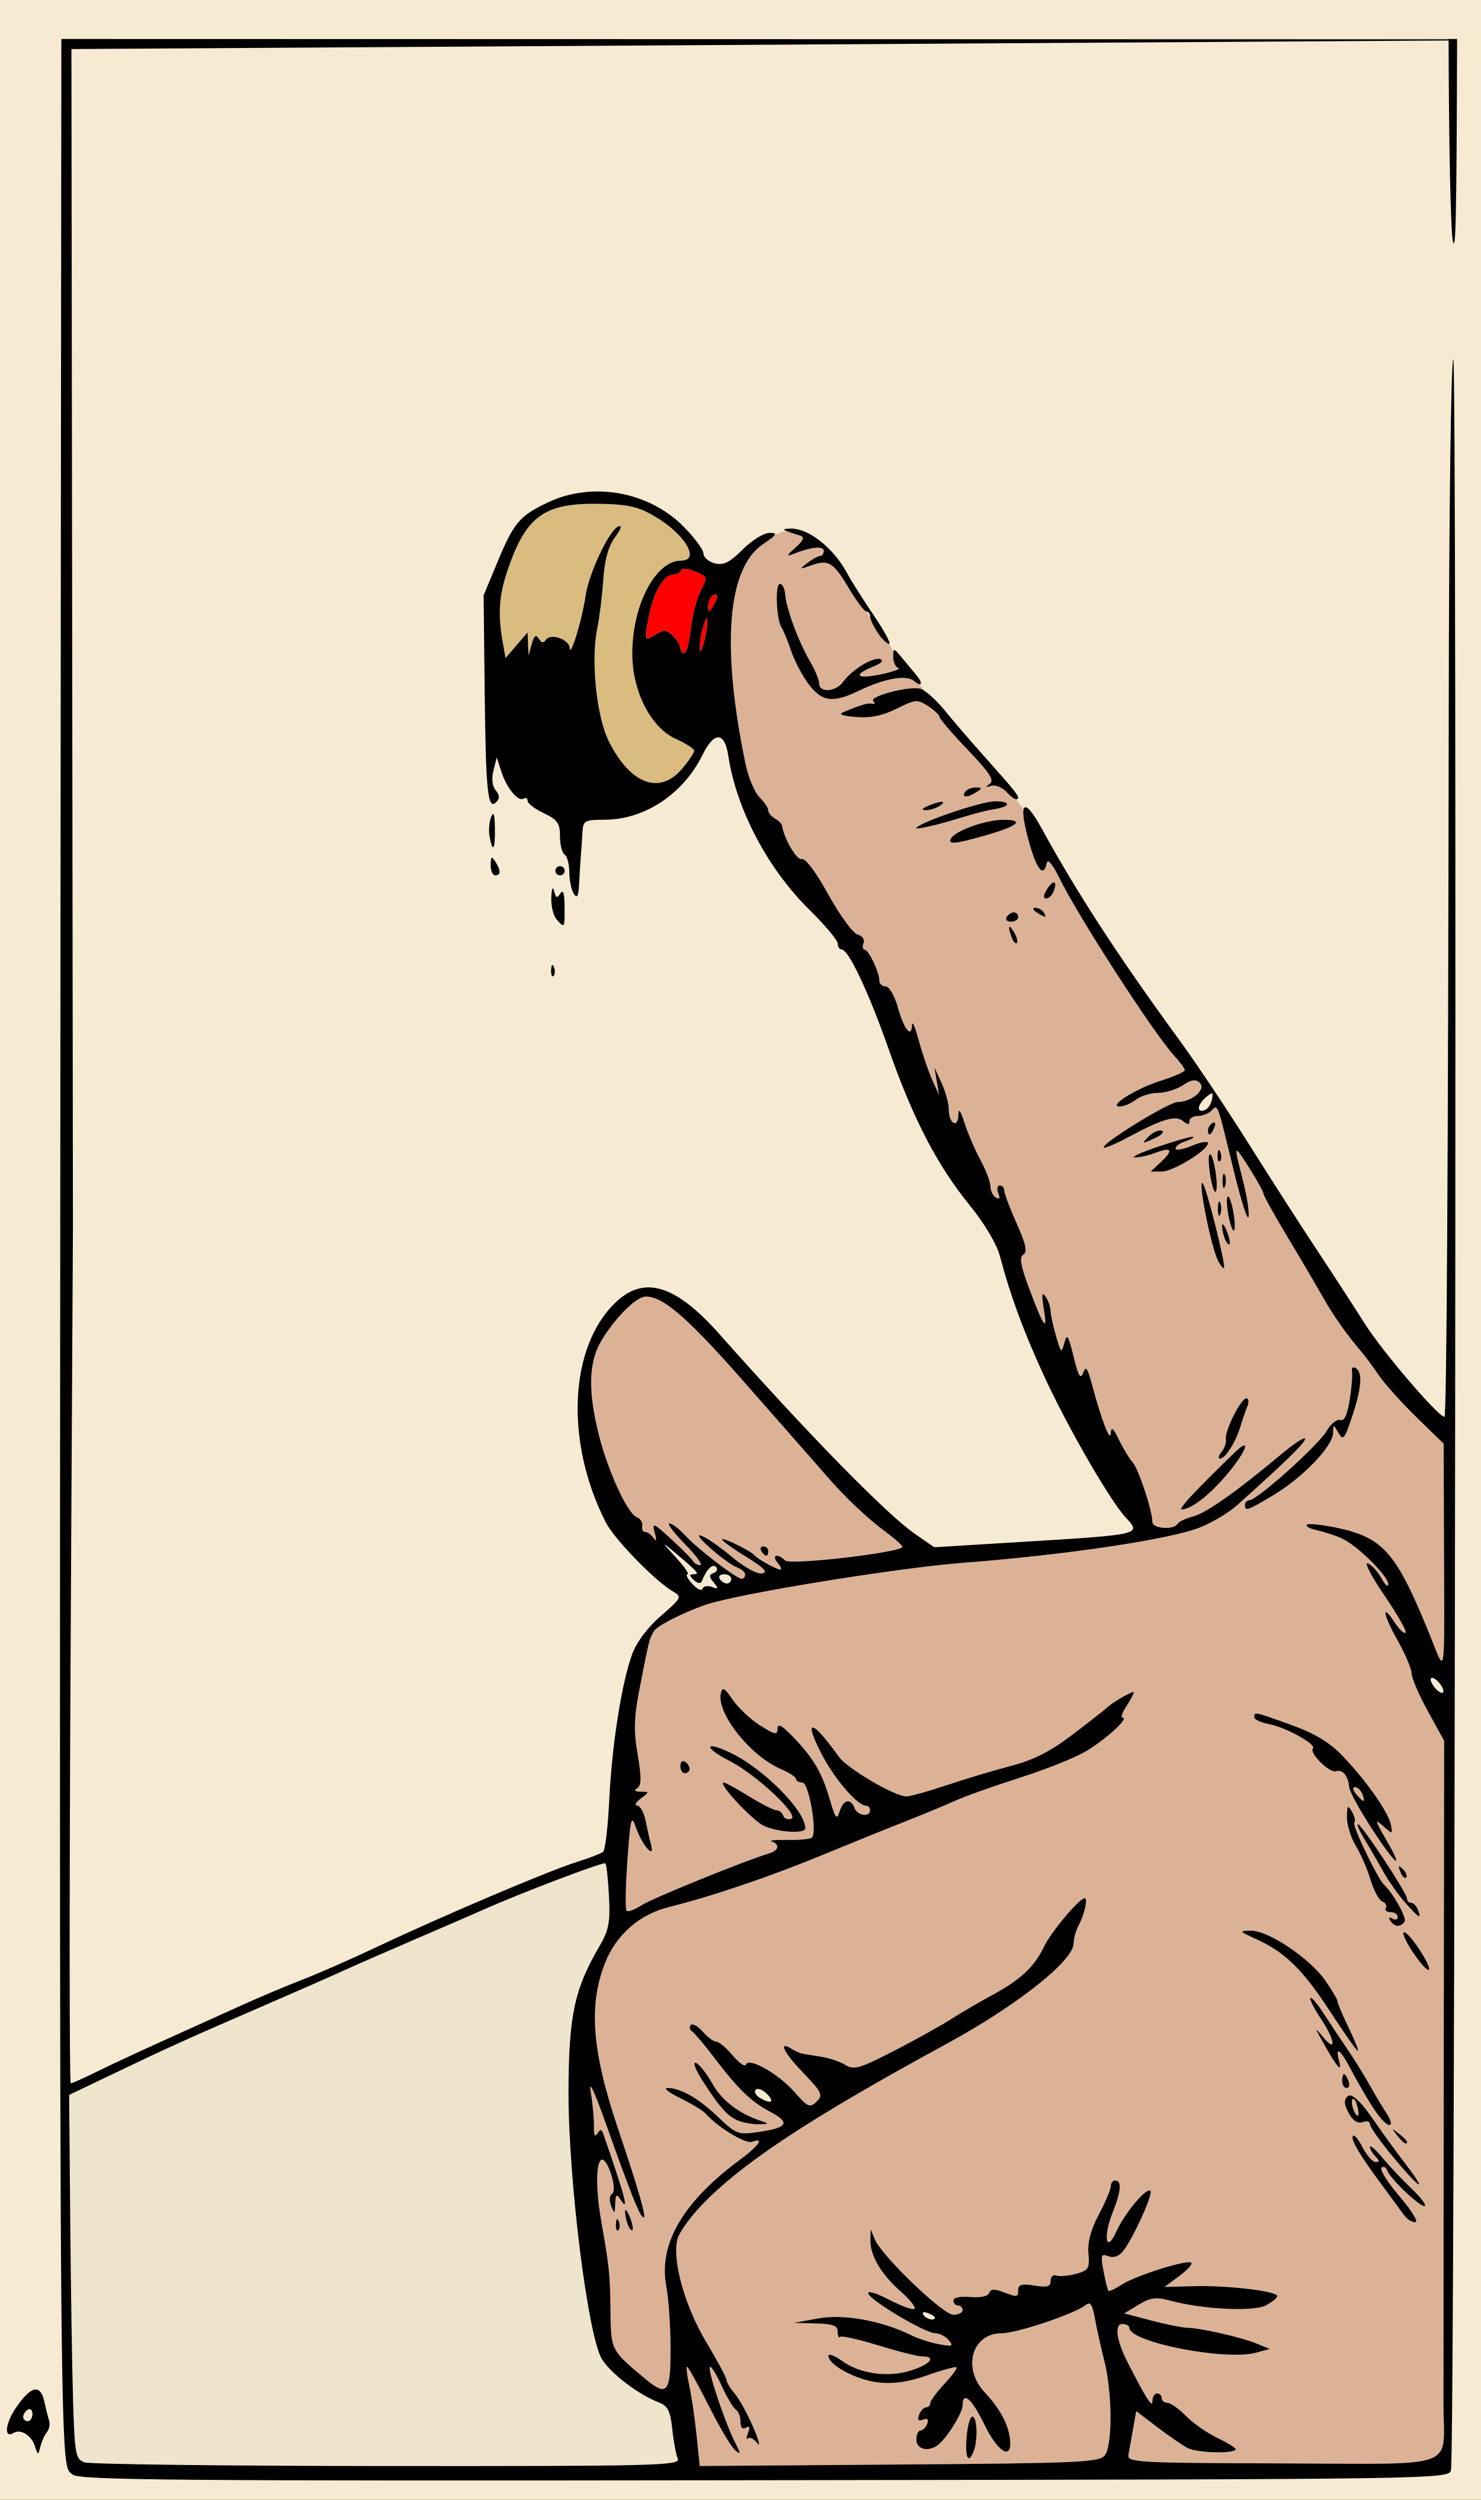
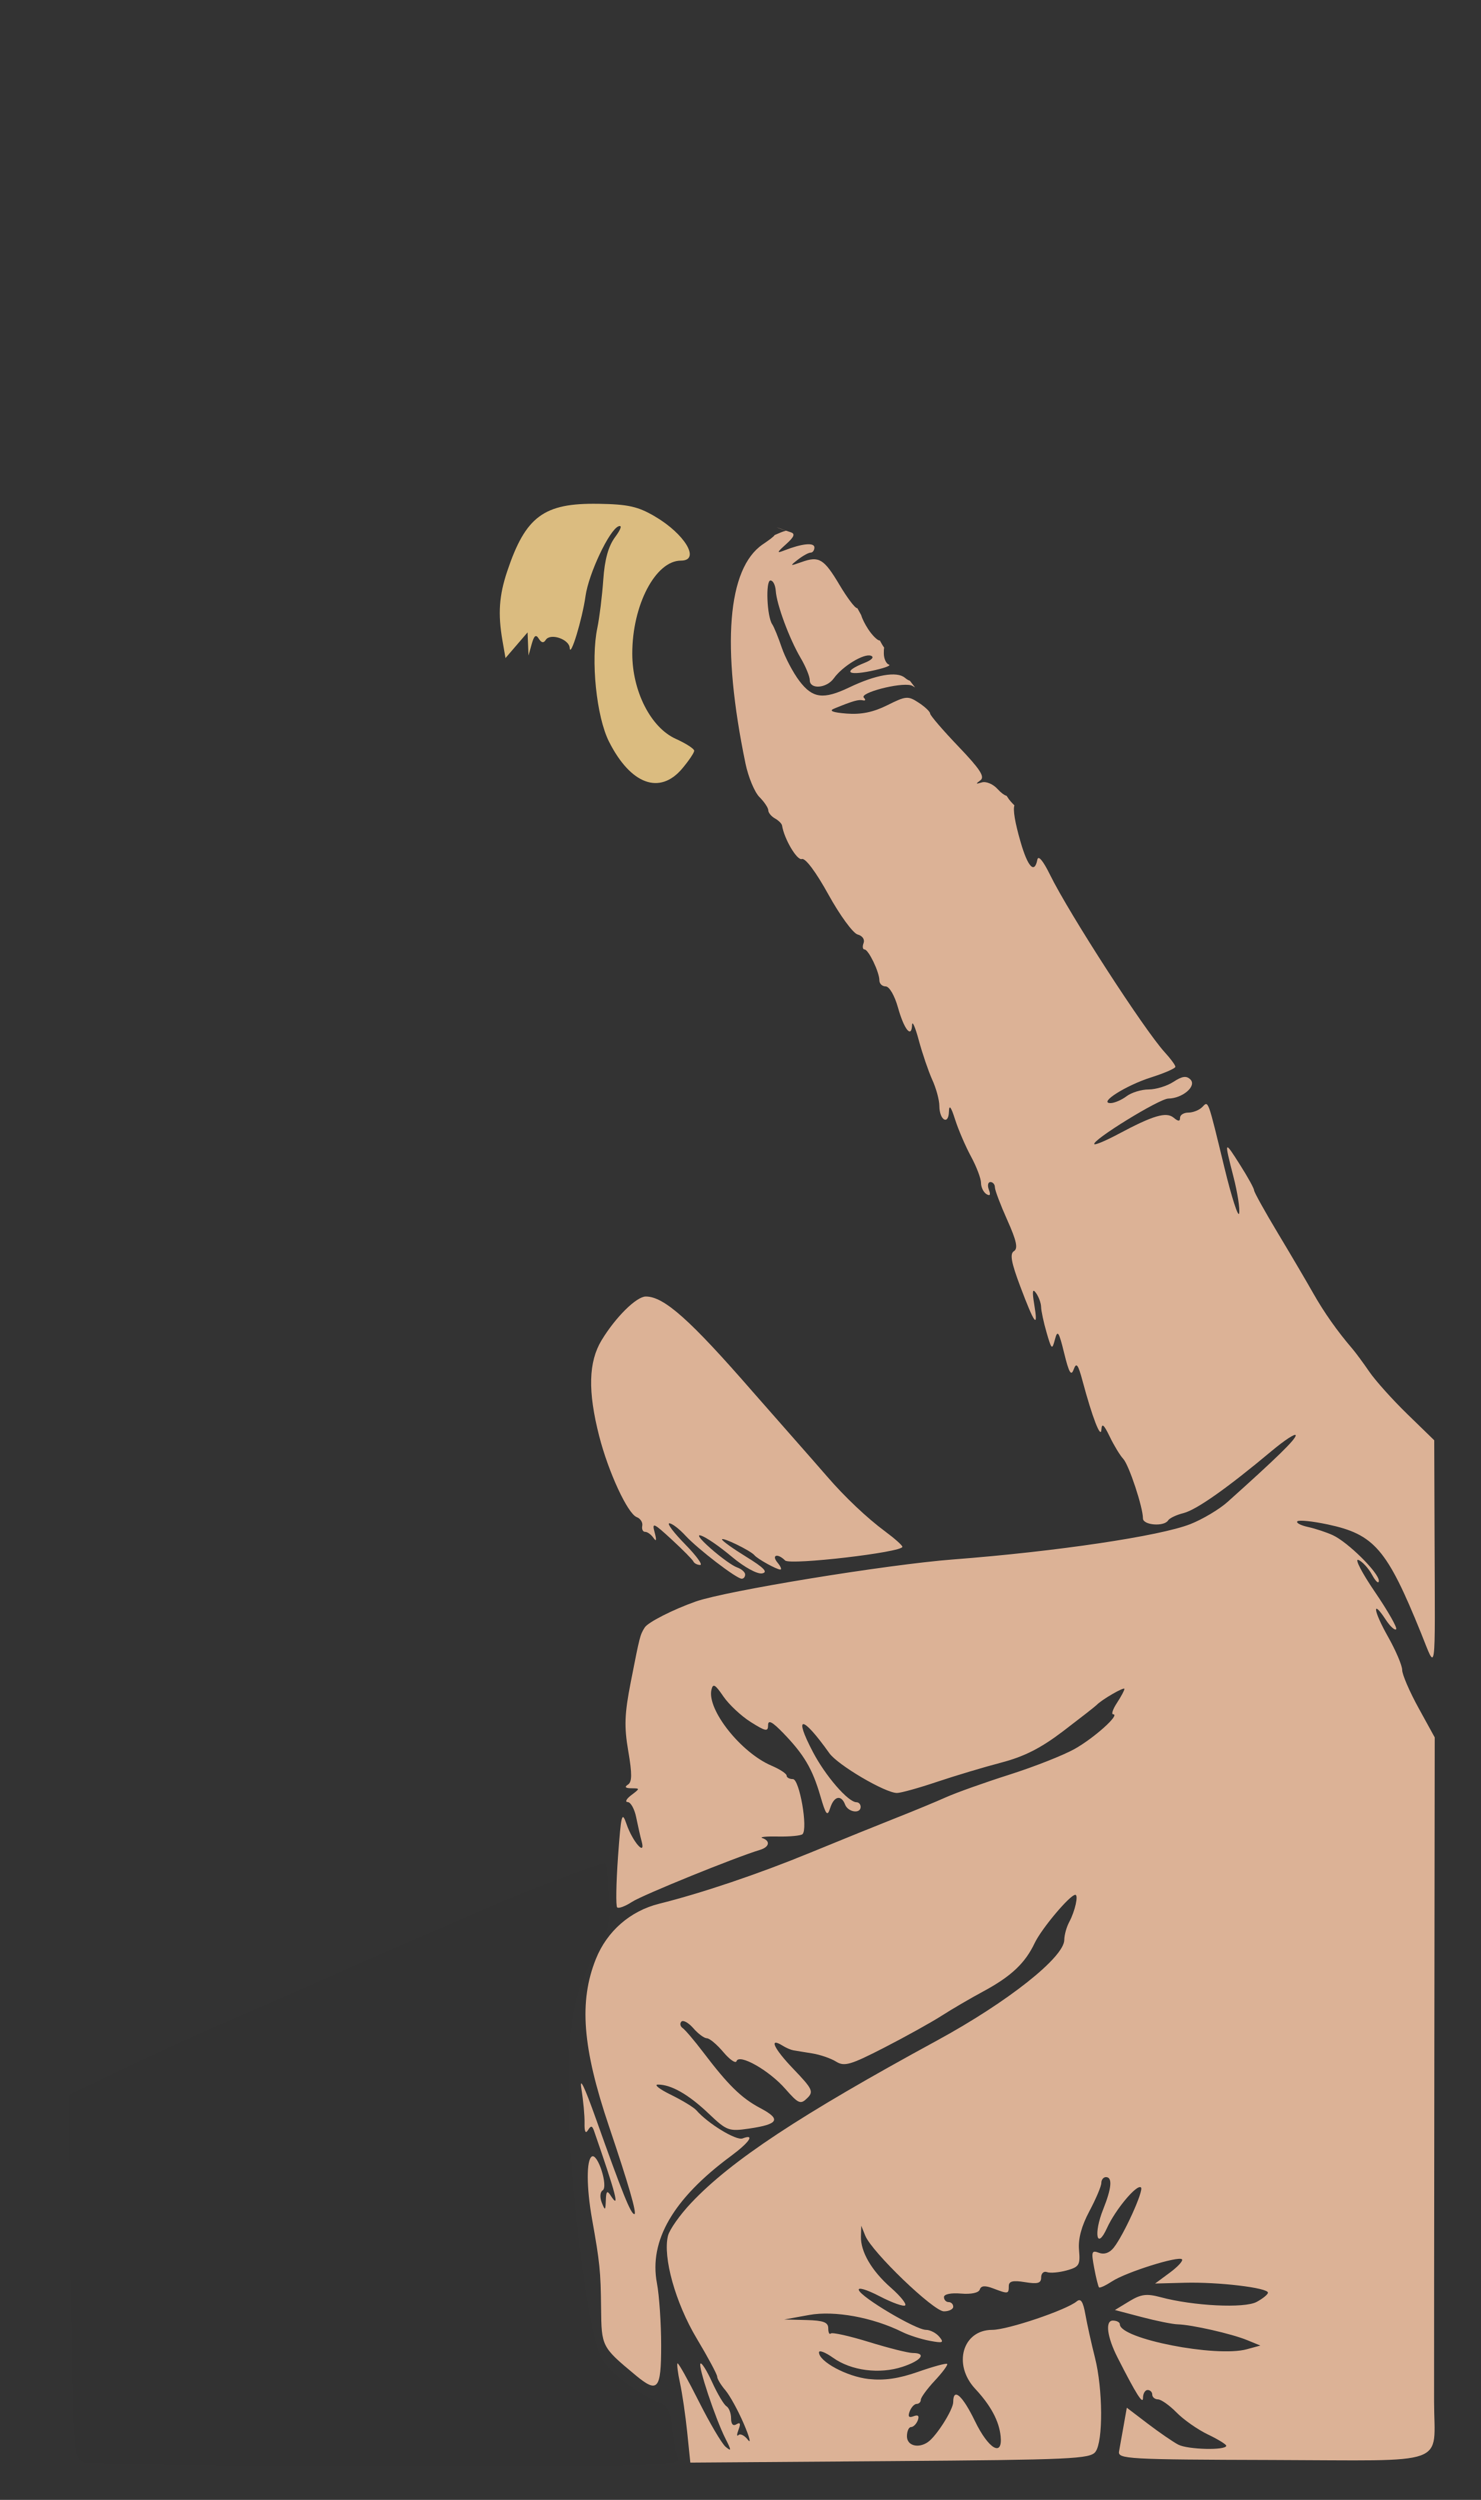
<svg xmlns="http://www.w3.org/2000/svg" xmlns:ns1="http://www.inkscape.org/namespaces/inkscape" xmlns:ns2="http://sodipodi.sourceforge.net/DTD/sodipodi-0.dtd" width="158.396mm" height="267.359mm" viewBox="0 0 158.396 267.359" version="1.1" id="svg81344" xml:space="preserve" ns1:version="1.2.2 (b0a84865, 2022-12-01)" ns2:docname="button press.svg">
  <rect x="0" y="0" width="158.396" height="267.359" fill="#333333" stroke="none" />
  <title id="title243612">button press</title>
  <ns2:namedview id="namedview81346" pagecolor="#ffffff" bordercolor="#000000" borderopacity="0.25" ns1:showpageshadow="2" ns1:pageopacity="0.0" ns1:pagecheckerboard="0" ns1:deskcolor="#d1d1d1" ns1:document-units="mm" showgrid="false" ns1:zoom="0.80357044" ns1:cx="299.28926" ns1:cy="505.24506" ns1:window-width="1728" ns1:window-height="1006" ns1:window-x="-2" ns1:window-y="38" ns1:window-maximized="0" ns1:current-layer="layer1" />
  <defs id="defs81341" />
  <g ns1:label="Layer 1" ns1:groupmode="layer" id="layer1" transform="translate(-462.057,-5.322)">
-     <path style="display:inline;fill:#f6ebd2;fill-opacity:1;stroke-width:0.41" d="M 462.057,139.001 V 5.322 h 79.198 79.198 V 139.001 272.681 h -79.198 -79.198 z" id="path232879" />
-     <path id="path235933" style="fill:#ff0000;stroke-width:0.495" d="m 535.267,66.153 c -0.195,0.004 -0.326,0.057 -0.364,0.16 -0.091,0.248 -0.475,0.452 -0.855,0.452 -1.011,0 -2.133,1.97 -2.627,4.612 -0.476,2.547 -0.462,2.573 0.88,1.735 0.747,-0.466 1.089,-0.424 1.726,0.212 0.437,0.437 0.794,1.033 0.794,1.324 0,0.292 0.191,0.531 0.425,0.531 0.234,0 0.549,-1.169 0.7,-2.599 v -9.72e-4 c 0.151,-1.429 0.627,-3.267 1.059,-4.084 0.77,-1.457 0.759,-1.496 -0.576,-2.06 -0.385,-0.163 -0.743,-0.257 -1.016,-0.279 -0.051,-0.004 -0.1,-0.006 -0.145,-0.005 z m 3.312,2.737 c -0.082,7.68e-4 -0.183,0.034 -0.294,0.102 -0.272,0.168 -0.491,0.683 -0.487,1.144 0.006,0.721 0.074,0.734 0.487,0.094 0.264,-0.408 0.484,-0.922 0.487,-1.143 0.002,-0.11 -0.052,-0.176 -0.14,-0.192 -0.017,-0.003 -0.034,-0.005 -0.053,-0.005 z m -0.957,2.53 c -0.003,6.17e-4 -0.007,0.003 -0.011,0.005 -0.06,0.037 -0.159,0.295 -0.316,0.785 -0.218,0.681 -0.396,1.683 -0.396,2.227 0,0.784 0.083,0.732 0.396,-0.247 0.218,-0.681 0.396,-1.683 0.396,-2.227 0,-0.367 -0.018,-0.552 -0.07,-0.542 z" />
    <path style="fill:#dbbc80;fill-opacity:1;stroke-width:0.495" d="m 526.049,59.201 c 3.18,0.052 4.232,0.286 6.04,1.346 3.242,1.9 4.917,4.733 2.798,4.733 -2.721,0 -5.213,4.763 -5.207,9.952 0.004,4.025 1.984,7.905 4.644,9.105 1.089,0.491 1.981,1.065 1.981,1.275 0,0.21 -0.577,1.067 -1.282,1.905 -2.396,2.848 -5.514,1.706 -7.827,-2.867 -1.352,-2.673 -1.972,-8.728 -1.249,-12.192 0.227,-1.089 0.511,-3.397 0.631,-5.129 0.15,-2.171 0.543,-3.589 1.265,-4.565 0.633,-0.857 0.778,-1.312 0.366,-1.154 -0.978,0.375 -3.189,5.047 -3.528,7.454 -0.352,2.499 -1.624,6.678 -1.692,5.556 -0.057,-0.949 -2.092,-1.624 -2.569,-0.853 -0.219,0.355 -0.463,0.309 -0.739,-0.137 -0.305,-0.494 -0.501,-0.347 -0.755,0.567 l -0.34,1.22 c -10e-4,0 -0.002,9.54e-4 -0.004,9.54e-4 l -0.05,-1.227 -0.049,-1.237 -1.181,1.374 -1.181,1.374 -0.325,-1.869 c -0.496,-2.858 -0.361,-4.812 0.509,-7.413 1.964,-5.868 3.913,-7.312 9.742,-7.217 z" id="path235897" />
-     <path id="path236867" style="fill:#dcb296;fill-opacity:1;stroke-width:0.495" d="m 546.129,62.077 c -0.431,0.108 -0.812,0.297 -1.222,0.47 -0.114,0.178 -0.514,0.478 -1.266,0.99 -3.795,2.578 -4.452,10.894 -1.853,23.442 0.301,1.454 0.973,3.069 1.493,3.589 0.52,0.52 0.946,1.158 0.946,1.416 0,0.259 0.319,0.649 0.708,0.866 0.389,0.218 0.733,0.559 0.764,0.758 0.225,1.437 1.606,3.775 2.118,3.587 0.372,-0.137 1.504,1.378 2.845,3.805 1.225,2.218 2.63,4.138 3.122,4.267 0.508,0.134 0.783,0.529 0.635,0.914 -0.143,0.373 -0.1,0.68 0.096,0.682 0.432,0.004 1.593,2.418 1.593,3.312 0,0.354 0.305,0.644 0.678,0.644 0.382,0 0.952,0.978 1.305,2.24 0.666,2.38 1.46,3.361 1.514,1.873 0.019,-0.492 0.342,0.248 0.718,1.645 0.377,1.398 1.021,3.291 1.432,4.207 l 0.746,1.667 -0.251,-1.485 -0.251,-1.485 0.767,1.665 c 0.422,0.916 0.768,2.184 0.768,2.817 0,1.512 0.98,2.107 1.023,0.621 0.023,-0.804 0.22,-0.556 0.663,0.837 0.347,1.089 1.112,2.867 1.7,3.952 0.588,1.085 1.069,2.353 1.069,2.817 0,0.464 0.261,1.005 0.579,1.202 0.389,0.241 0.475,0.089 0.263,-0.465 -0.174,-0.453 -0.1,-0.824 0.163,-0.824 0.264,0 0.479,0.251 0.479,0.557 0,0.306 0.596,1.883 1.324,3.506 0.992,2.211 1.171,3.044 0.716,3.325 -0.459,0.283 -0.294,1.203 0.671,3.768 1.535,4.078 1.943,4.611 1.503,1.963 -0.243,-1.461 -0.192,-1.785 0.195,-1.237 0.288,0.408 0.529,1.077 0.535,1.485 0.006,0.408 0.268,1.633 0.583,2.722 0.534,1.847 0.593,1.897 0.896,0.742 0.278,-1.059 0.421,-0.847 0.988,1.475 0.511,2.092 0.743,2.489 1.017,1.732 0.286,-0.791 0.471,-0.549 0.951,1.247 1.041,3.89 1.954,6.248 2.013,5.197 0.042,-0.742 0.264,-0.555 0.889,0.742 0.459,0.953 1.108,2.02 1.441,2.373 0.614,0.65 2.115,5.177 2.115,6.378 0,0.727 2.26,0.906 2.689,0.213 0.15,-0.242 0.887,-0.593 1.639,-0.78 1.382,-0.345 4.67,-2.66 9.409,-6.625 1.429,-1.196 2.599,-1.957 2.599,-1.691 0,0.428 -2.011,2.392 -7.29,7.121 -0.879,0.788 -2.671,1.855 -3.981,2.371 -3.243,1.278 -14.324,2.929 -25.358,3.777 -7.102,0.546 -24.311,3.359 -27.54,4.501 -2.448,0.866 -5.107,2.22 -5.455,2.778 -0.501,0.802 -0.518,0.866 -1.487,5.807 -0.676,3.449 -0.725,4.771 -0.273,7.411 0.422,2.462 0.412,3.303 -0.043,3.592 -0.39,0.248 -0.264,0.379 0.367,0.385 0.951,0.007 0.951,0.014 0,0.734 -0.529,0.4 -0.7,0.733 -0.381,0.742 0.319,0.009 0.725,0.74 0.903,1.625 0.178,0.885 0.443,2.054 0.59,2.599 0.441,1.64 -0.985,-0.008 -1.625,-1.878 -0.487,-1.424 -0.58,-1.061 -0.909,3.527 -0.201,2.812 -0.242,5.237 -0.091,5.388 0.151,0.151 0.867,-0.113 1.59,-0.587 1.121,-0.734 11.039,-4.764 13.689,-5.562 1.009,-0.304 1.138,-0.96 0.247,-1.264 -0.34,-0.116 0.421,-0.191 1.691,-0.165 1.27,0.025 2.446,-0.09 2.611,-0.255 0.596,-0.596 -0.329,-5.886 -1.03,-5.886 -0.371,0 -0.674,-0.168 -0.674,-0.374 0,-0.206 -0.724,-0.682 -1.609,-1.059 -3.271,-1.391 -6.912,-5.982 -6.432,-8.111 0.162,-0.721 0.395,-0.594 1.273,0.696 0.591,0.868 1.91,2.103 2.931,2.745 1.606,1.01 1.856,1.055 1.856,0.335 0,-0.606 0.444,-0.373 1.635,0.859 2.205,2.281 3.11,3.816 3.948,6.691 0.605,2.076 0.757,2.263 1.06,1.31 0.405,-1.277 1.176,-1.455 1.592,-0.369 0.317,0.825 1.665,1.026 1.665,0.247 0,-0.272 -0.199,-0.495 -0.443,-0.495 -0.886,0 -3.304,-2.787 -4.662,-5.374 -2.114,-4.028 -1.152,-3.958 1.755,0.126 0.906,1.273 5.979,4.258 7.236,4.258 0.408,0 2.317,-0.529 4.243,-1.178 1.926,-0.648 5.026,-1.578 6.889,-2.066 2.497,-0.654 4.253,-1.547 6.682,-3.398 1.812,-1.381 3.407,-2.628 3.543,-2.772 0.544,-0.573 2.97,-1.976 2.97,-1.717 0,0.152 -0.36,0.825 -0.8,1.496 -0.44,0.671 -0.624,1.22 -0.409,1.22 0.796,0 -2.03,2.54 -4.136,3.717 -1.198,0.67 -4.328,1.902 -6.956,2.738 -2.628,0.836 -5.668,1.919 -6.757,2.406 -1.089,0.488 -3.428,1.457 -5.197,2.154 -1.77,0.697 -6.002,2.411 -9.405,3.81 -5.475,2.251 -11.53,4.295 -16.107,5.438 -3.094,0.773 -5.572,2.936 -6.762,5.904 -1.825,4.555 -1.44,9.49 1.395,17.886 2.103,6.228 3.021,9.405 2.719,9.405 -0.378,0 -1.28,-2.239 -4.091,-10.147 -1.261,-3.547 -1.808,-4.669 -1.569,-3.217 0.201,1.225 0.351,2.859 0.333,3.63 -0.022,0.906 0.107,1.174 0.365,0.757 0.319,-0.517 0.45,-0.501 0.653,0.082 2.369,6.833 2.795,8.485 1.781,6.915 -0.382,-0.591 -0.489,-0.491 -0.523,0.495 -0.038,1.122 -0.079,1.145 -0.435,0.248 -0.224,-0.564 -0.184,-1.124 0.093,-1.302 0.628,-0.405 -0.523,-4.013 -1.155,-3.622 -0.591,0.365 -0.58,3.299 0.024,6.69 0.833,4.673 0.924,5.57 0.966,9.519 0.044,4.125 0.061,4.159 3.659,7.154 2.408,2.004 2.766,1.595 2.766,-3.157 0,-2.349 -0.203,-5.346 -0.452,-6.66 -0.863,-4.549 1.741,-9.03 7.891,-13.581 2.016,-1.492 2.639,-2.426 1.268,-1.9 -0.675,0.259 -3.695,-1.581 -4.944,-3.012 -0.272,-0.312 -1.497,-1.058 -2.722,-1.658 -1.225,-0.6 -1.848,-1.091 -1.384,-1.091 1.42,-4.9e-4 3.279,1.062 5.419,3.098 1.943,1.848 2.156,1.927 4.325,1.61 3.161,-0.463 3.461,-0.994 1.228,-2.176 -2.047,-1.083 -3.442,-2.447 -6.138,-5.997 -0.93,-1.225 -1.914,-2.382 -2.185,-2.572 -0.271,-0.189 -0.335,-0.503 -0.14,-0.698 0.195,-0.195 0.771,0.127 1.281,0.715 0.51,0.588 1.16,1.069 1.444,1.069 0.284,0 1.076,0.665 1.76,1.477 0.684,0.812 1.319,1.249 1.412,0.97 0.277,-0.83 3.471,0.977 5.194,2.939 1.427,1.625 1.647,1.72 2.36,1.023 0.716,-0.7 0.583,-0.981 -1.486,-3.14 -2.101,-2.192 -2.662,-3.429 -1.12,-2.465 0.358,0.224 0.875,0.444 1.148,0.489 0.272,0.045 1.181,0.193 2.02,0.329 0.839,0.136 1.979,0.53 2.533,0.876 0.879,0.549 1.541,0.356 5.158,-1.503 2.282,-1.173 5.04,-2.706 6.129,-3.405 1.089,-0.699 3.078,-1.862 4.42,-2.584 3,-1.614 4.503,-3.024 5.529,-5.187 0.733,-1.545 3.777,-5.163 4.344,-5.163 0.363,0 -0.026,1.746 -0.647,2.906 -0.291,0.544 -0.529,1.403 -0.529,1.908 0,1.865 -6.056,6.657 -13.612,10.77 -14.689,7.996 -22.006,12.829 -26.294,17.369 -1.198,1.268 -2.313,2.847 -2.48,3.509 -0.573,2.283 0.801,7.193 3.076,10.995 1.202,2.008 2.186,3.843 2.186,4.078 0,0.235 0.39,0.882 0.866,1.439 0.476,0.556 1.366,2.174 1.977,3.594 0.611,1.421 0.812,2.196 0.446,1.724 -0.366,-0.472 -0.822,-0.701 -1.013,-0.509 -0.192,0.192 -0.188,-0.071 0.009,-0.584 0.249,-0.649 0.182,-0.823 -0.221,-0.574 -0.368,0.228 -0.579,-0.002 -0.579,-0.632 0,-0.544 -0.224,-1.128 -0.497,-1.296 -0.273,-0.169 -0.956,-1.317 -1.519,-2.552 -0.563,-1.235 -1.128,-2.141 -1.257,-2.012 -0.277,0.277 1.596,5.901 2.673,8.029 0.649,1.283 0.653,1.402 0.02,0.878 -0.403,-0.334 -1.69,-2.514 -2.862,-4.845 -1.171,-2.331 -2.2,-4.168 -2.286,-4.082 -0.086,0.086 0.035,1.041 0.271,2.123 0.235,1.082 0.579,3.435 0.764,5.229 l 0.335,3.262 21.359,-0.16 c 19.47,-0.145 21.413,-0.234 21.978,-1.005 0.826,-1.129 0.79,-6.704 -0.065,-10.082 -0.376,-1.486 -0.835,-3.554 -1.019,-4.595 -0.246,-1.387 -0.493,-1.762 -0.925,-1.404 -1.123,0.932 -7.396,3.048 -9.034,3.048 -3.176,0 -4.249,3.707 -1.825,6.304 1.667,1.786 2.556,3.447 2.72,5.08 0.228,2.259 -1.299,1.362 -2.739,-1.609 -1.346,-2.776 -2.333,-3.646 -2.333,-2.056 0,0.814 -1.779,3.632 -2.699,4.277 -1.032,0.723 -2.251,0.391 -2.251,-0.612 0,-0.544 0.199,-0.99 0.442,-0.99 0.243,0 0.566,-0.322 0.717,-0.716 0.185,-0.481 0.037,-0.626 -0.448,-0.44 -0.509,0.195 -0.632,0.041 -0.417,-0.521 0.168,-0.439 0.504,-0.798 0.747,-0.798 0.243,0 0.443,-0.198 0.443,-0.442 0,-0.243 0.675,-1.166 1.499,-2.049 0.825,-0.883 1.418,-1.686 1.319,-1.786 -0.1,-0.1 -1.498,0.281 -3.108,0.846 -2.074,0.728 -3.618,0.951 -5.296,0.766 -2.315,-0.256 -5.304,-1.861 -5.304,-2.847 0,-0.272 0.679,-0.011 1.508,0.579 1.945,1.385 4.967,1.776 7.432,0.963 2.012,-0.664 2.608,-1.475 1.084,-1.475 -0.476,-4e-5 -2.583,-0.529 -4.681,-1.177 -2.098,-0.647 -3.935,-1.056 -4.084,-0.908 -0.148,0.148 -0.269,-0.101 -0.269,-0.555 0,-0.646 -0.51,-0.838 -2.351,-0.884 l -2.351,-0.059 2.661,-0.484 c 2.71,-0.493 6.814,0.259 9.962,1.824 0.681,0.339 1.988,0.759 2.906,0.934 1.445,0.275 1.586,0.218 1.053,-0.424 -0.339,-0.408 -0.983,-0.742 -1.433,-0.742 -1.062,0 -6.862,-3.432 -7.174,-4.245 -0.136,-0.354 0.825,-0.073 2.212,0.647 1.349,0.7 2.583,1.141 2.744,0.98 0.16,-0.16 -0.523,-1.006 -1.519,-1.88 -2.07,-1.818 -3.258,-3.852 -3.213,-5.501 l 0.033,-1.138 0.432,1.071 c 0.701,1.739 7.298,8.086 8.404,8.086 0.55,0 1.001,-0.223 1.001,-0.495 0,-0.272 -0.223,-0.495 -0.495,-0.495 -0.272,0 -0.495,-0.241 -0.495,-0.534 0,-0.312 0.752,-0.468 1.817,-0.376 1.09,0.094 1.895,-0.079 2.013,-0.432 0.139,-0.418 0.556,-0.452 1.433,-0.119 1.603,0.61 1.668,0.601 1.668,-0.241 0,-0.536 0.426,-0.642 1.732,-0.43 1.375,0.223 1.732,0.118 1.732,-0.51 0,-0.435 0.278,-0.689 0.619,-0.563 0.34,0.126 1.287,0.046 2.104,-0.18 1.343,-0.371 1.469,-0.58 1.326,-2.184 -0.106,-1.192 0.259,-2.558 1.114,-4.163 0.699,-1.314 1.272,-2.668 1.272,-3.011 0,-0.342 0.223,-0.624 0.495,-0.624 0.711,0 0.611,1.175 -0.29,3.426 -1.056,2.639 -0.697,4.44 0.402,2.019 0.903,-1.989 3.221,-4.751 3.638,-4.334 0.317,0.317 -1.858,5.105 -2.927,6.446 -0.444,0.556 -1.016,0.753 -1.573,0.539 -0.779,-0.299 -0.835,-0.123 -0.513,1.6 0.199,1.065 0.434,2.009 0.522,2.099 0.088,0.09 0.721,-0.204 1.408,-0.654 1.485,-0.973 7.081,-2.734 7.465,-2.349 0.148,0.148 -0.439,0.791 -1.304,1.43 l -1.573,1.161 3.188,-0.085 c 3.577,-0.095 8.882,0.54 8.882,1.062 0,0.188 -0.549,0.634 -1.218,0.993 -1.308,0.7 -6.772,0.429 -10.26,-0.509 -1.502,-0.404 -2.098,-0.326 -3.358,0.44 l -1.531,0.931 2.863,0.753 c 1.574,0.414 3.308,0.765 3.853,0.778 1.485,0.038 5.744,1.004 7.39,1.675 l 1.451,0.593 -1.451,0.397 c -3.289,0.902 -13.577,-1.118 -13.577,-2.665 0,-0.221 -0.339,-0.402 -0.752,-0.402 -0.841,0 -0.617,1.753 0.507,3.96 1.995,3.919 2.72,5.068 2.72,4.313 0,-0.466 0.223,-0.848 0.495,-0.848 0.272,0 0.495,0.223 0.495,0.495 0,0.272 0.278,0.502 0.619,0.509 0.34,0.007 1.233,0.641 1.985,1.408 0.752,0.767 2.254,1.819 3.336,2.338 1.083,0.519 1.97,1.063 1.974,1.209 0.011,0.518 -4.122,0.421 -5.144,-0.121 -0.571,-0.303 -2.04,-1.314 -3.265,-2.247 l -2.227,-1.697 -0.335,1.899 c -0.184,1.044 -0.407,2.291 -0.495,2.771 -0.15,0.817 0.871,0.875 16.395,0.921 19.207,0.057 17.31,0.743 17.297,-6.248 -0.004,-2.45 0.008,-19.434 0.03,-37.743 l 0.04,-33.289 -1.741,-3.168 c -0.957,-1.742 -1.74,-3.562 -1.74,-4.043 0,-0.481 -0.683,-2.085 -1.518,-3.564 -1.567,-2.777 -1.745,-4.112 -0.243,-1.819 0.467,0.713 0.97,1.176 1.117,1.029 0.147,-0.147 -0.874,-1.942 -2.268,-3.988 -1.395,-2.046 -2.194,-3.589 -1.777,-3.429 0.417,0.16 1.077,0.877 1.467,1.593 0.389,0.716 0.716,1.007 0.727,0.645 0.025,-0.84 -3.307,-4.143 -4.93,-4.886 -0.681,-0.312 -1.877,-0.706 -2.658,-0.877 -0.781,-0.171 -1.287,-0.442 -1.125,-0.603 0.161,-0.161 1.616,-0.013 3.234,0.331 4.996,1.06 6.353,2.64 10,11.643 1.639,4.045 1.493,5.098 1.439,-10.321 l -0.036,-10.321 -2.875,-2.796 c -1.581,-1.538 -3.408,-3.572 -4.059,-4.522 -0.651,-0.949 -1.472,-2.063 -1.826,-2.475 -1.606,-1.87 -3.032,-3.893 -4.192,-5.947 -0.692,-1.225 -2.395,-4.121 -3.786,-6.435 -1.391,-2.314 -2.53,-4.367 -2.53,-4.561 -2.1e-4,-0.195 -0.668,-1.408 -1.485,-2.695 -1.723,-2.717 -1.732,-2.699 -0.709,1.295 0.426,1.665 0.695,3.409 0.597,3.876 -0.098,0.467 -0.802,-1.713 -1.562,-4.844 -1.832,-7.543 -1.709,-7.21 -2.401,-6.517 -0.318,0.318 -0.978,0.577 -1.469,0.577 -0.49,0 -0.89,0.25 -0.89,0.556 0,0.406 -0.185,0.402 -0.684,-0.012 -0.79,-0.655 -2.189,-0.242 -5.91,1.745 -1.312,0.7 -2.467,1.191 -2.569,1.09 -0.364,-0.364 6.931,-4.864 7.911,-4.879 1.534,-0.024 3.061,-1.342 2.363,-2.04 -0.426,-0.426 -0.877,-0.363 -1.813,0.249 -0.685,0.449 -1.879,0.816 -2.653,0.816 -0.774,0 -1.839,0.327 -2.368,0.727 -0.528,0.4 -1.295,0.729 -1.703,0.731 -1.362,0.009 1.628,-1.889 4.33,-2.748 1.429,-0.454 2.599,-0.965 2.599,-1.135 0,-0.17 -0.508,-0.862 -1.129,-1.54 -2.196,-2.396 -10.238,-14.837 -12.283,-19.003 -0.733,-1.494 -1.252,-2.112 -1.351,-1.609 -0.303,1.546 -1.008,0.811 -1.784,-1.858 -0.632,-2.175 -0.835,-3.51 -0.668,-3.947 -0.272,-0.271 -0.559,-0.574 -0.728,-0.863 -0.036,-0.052 -0.077,-0.11 -0.114,-0.164 -0.22,-0.044 -0.6,-0.321 -0.969,-0.728 -0.483,-0.533 -1.232,-0.844 -1.688,-0.699 -0.636,0.202 -0.67,0.154 -0.151,-0.218 0.521,-0.372 8.2e-4,-1.178 -2.348,-3.635 -1.66,-1.736 -3.019,-3.319 -3.02,-3.517 -10e-4,-0.198 -0.551,-0.719 -1.221,-1.158 -1.14,-0.747 -1.356,-0.729 -3.357,0.27 -1.498,0.748 -2.801,1.016 -4.35,0.894 -1.487,-0.117 -1.928,-0.29 -1.346,-0.529 2.015,-0.826 2.626,-1 3.094,-0.887 0.272,0.066 0.314,-0.062 0.092,-0.284 -0.507,-0.508 3.818,-1.644 5.041,-1.324 0.113,0.03 0.268,0.118 0.44,0.232 -0.193,-0.259 -0.38,-0.498 -0.562,-0.726 -0.12,-0.024 -0.295,-0.118 -0.536,-0.318 -0.857,-0.711 -3.1,-0.322 -5.929,1.031 -2.782,1.33 -3.929,1.185 -5.343,-0.677 -0.672,-0.885 -1.525,-2.5 -1.895,-3.589 -0.37,-1.089 -0.824,-2.203 -1.012,-2.475 -0.569,-0.824 -0.728,-4.671 -0.194,-4.69 0.272,-0.009 0.527,0.485 0.568,1.099 0.098,1.479 1.458,5.146 2.668,7.198 0.535,0.906 0.971,1.969 0.971,2.362 0,1.019 1.802,0.883 2.571,-0.192 0.923,-1.293 3.226,-2.694 3.972,-2.417 0.377,0.139 0.101,0.448 -0.678,0.759 -2.299,0.916 -1.939,1.41 0.645,0.881 1.373,-0.281 2.252,-0.594 1.953,-0.693 -0.299,-0.1 -0.542,-0.642 -0.542,-1.206 0,-0.296 0.007,-0.49 0.039,-0.602 -0.198,-0.265 -0.327,-0.531 -0.469,-0.782 -0.006,0.004 -0.004,0.017 -0.012,0.017 -0.239,0 -0.794,-0.549 -1.234,-1.22 -0.357,-0.545 -0.651,-1.148 -0.752,-1.511 -0.134,-0.241 -0.268,-0.481 -0.398,-0.722 -0.014,-0.002 -0.027,-0.012 -0.042,-0.012 -0.216,0 -1.051,-1.107 -1.856,-2.459 -1.683,-2.828 -2.196,-3.14 -4.066,-2.473 -1.27,0.453 -1.296,0.436 -0.396,-0.262 0.528,-0.41 1.141,-0.745 1.361,-0.745 0.22,0 0.4,-0.248 0.4,-0.552 0,-0.555 -1.325,-0.424 -3.217,0.318 -0.844,0.331 -0.817,0.233 0.189,-0.669 0.869,-0.78 0.999,-1.115 0.495,-1.275 -0.836,-0.266 -1.275,-0.42 -1.502,-0.529 z m -15,81.906 c -1.002,0 -3.235,2.206 -4.729,4.674 -1.406,2.322 -1.485,5.467 -0.259,10.254 0.988,3.858 3.043,8.293 4.014,8.666 0.399,0.153 0.665,0.572 0.592,0.932 -0.073,0.36 0.066,0.649 0.307,0.644 0.242,-0.006 0.646,0.288 0.898,0.652 0.306,0.44 0.347,0.247 0.124,-0.577 -0.306,-1.127 -0.143,-1.061 1.816,0.742 1.183,1.089 2.229,2.147 2.324,2.351 0.095,0.204 0.424,0.372 0.73,0.372 0.306,0 -0.427,-1.003 -1.629,-2.228 -1.202,-1.225 -1.956,-2.226 -1.674,-2.226 0.281,0 1.052,0.586 1.712,1.303 1.333,1.448 5.447,4.605 6.026,4.624 0.204,0.007 0.371,-0.196 0.371,-0.45 0,-0.254 -0.39,-0.596 -0.866,-0.761 -0.476,-0.164 -1.754,-1.083 -2.838,-2.042 -2.643,-2.336 -0.626,-1.528 2.304,0.923 1.317,1.102 2.7,1.859 3.215,1.76 0.66,-0.127 0.204,-0.604 -1.693,-1.771 -1.428,-0.879 -2.597,-1.717 -2.597,-1.863 0,-0.291 3.068,1.202 3.465,1.686 0.33,0.403 2.38,1.539 2.777,1.539 0.173,0 0.037,-0.333 -0.302,-0.742 -0.69,-0.831 0.01,-1.031 0.809,-0.231 0.527,0.527 12.568,-0.878 12.544,-1.464 -0.006,-0.157 -0.842,-0.9 -1.856,-1.651 -1.931,-1.429 -4.316,-3.687 -6.185,-5.855 -0.607,-0.704 -2.441,-2.796 -4.074,-4.648 -1.633,-1.852 -3.368,-3.825 -3.855,-4.384 -6.732,-7.741 -9.521,-10.229 -11.47,-10.229 z" />
-     <path id="path235298" style="fill:#000000;stroke-width:0.495" d="m 468.619,9.492 -0.013,13.221 c -0.25,254.829 -0.294,245.758 1.197,247.248 l 9.7e-4,-9.7e-4 c 0.623,0.623 10.502,0.706 73.971,0.618 73.1,-0.101 73.252,-0.103 73.468,-1.103 0.433,-2.008 0.678,-225.996 0.247,-225.73 -0.246,0.152 -0.459,16.448 -0.487,37.261 -0.069,50.451 -0.223,75.847 -0.461,75.847 -0.656,3.2e-4 -6.613,-6.956 -8.475,-9.897 -1.218,-1.924 -3.575,-5.552 -5.237,-8.062 -1.662,-2.51 -4.912,-7.57 -7.223,-11.246 -2.311,-3.675 -5.583,-8.576 -7.273,-10.89 -6.611,-9.054 -11.121,-15.98 -14.883,-22.859 -1.987,-3.634 -2.566,-2.749 -1.223,1.87 0.776,2.669 1.482,3.404 1.785,1.858 0.099,-0.503 0.617,0.115 1.351,1.609 2.045,4.166 10.086,16.607 12.282,19.003 0.621,0.678 1.13,1.37 1.13,1.54 0,0.17 -1.169,0.681 -2.599,1.135 -2.702,0.859 -5.693,2.757 -4.331,2.748 0.408,-0.002 1.175,-0.331 1.703,-0.731 0.528,-0.4 1.594,-0.727 2.369,-0.727 0.774,0 1.968,-0.367 2.653,-0.816 0.935,-0.613 1.387,-0.675 1.813,-0.249 0.698,0.698 -0.829,2.016 -2.363,2.04 -0.98,0.015 -8.275,4.515 -7.911,4.879 0.101,0.101 1.257,-0.389 2.569,-1.09 3.721,-1.987 5.12,-2.4 5.91,-1.745 0.498,0.414 0.683,0.418 0.683,0.011 0,-0.306 0.4,-0.556 0.89,-0.556 0.49,0 1.152,-0.259 1.469,-0.577 0.693,-0.693 0.569,-1.026 2.401,6.517 0.76,3.131 1.463,5.311 1.561,4.844 0.098,-0.467 -0.171,-2.211 -0.597,-3.876 -1.023,-3.994 -1.014,-4.012 0.71,-1.295 0.817,1.288 1.485,2.501 1.485,2.695 1.9e-4,0.195 1.138,2.247 2.529,4.561 1.391,2.314 3.094,5.21 3.786,6.435 1.16,2.054 2.586,4.077 4.192,5.947 0.354,0.412 1.176,1.526 1.827,2.475 0.651,0.949 2.478,2.984 4.059,4.522 l 2.875,2.796 0.036,10.321 c 0.054,15.419 0.2,14.367 -1.439,10.321 -3.647,-9.003 -5.004,-10.583 -10,-11.643 -1.617,-0.344 -3.072,-0.492 -3.234,-0.331 -0.161,0.161 0.345,0.433 1.125,0.603 0.781,0.171 1.977,0.565 2.658,0.877 1.622,0.743 4.955,4.046 4.93,4.886 -0.011,0.362 -0.338,0.072 -0.727,-0.645 -0.389,-0.716 -1.049,-1.433 -1.467,-1.593 -0.417,-0.16 0.382,1.383 1.777,3.429 1.395,2.046 2.415,3.841 2.268,3.988 -0.147,0.147 -0.65,-0.316 -1.117,-1.029 -1.503,-2.293 -1.325,-0.958 0.243,1.819 0.835,1.479 1.518,3.082 1.518,3.564 0,0.481 0.783,2.301 1.74,4.043 l 1.741,3.168 -0.04,33.289 c -0.022,18.309 -0.035,35.293 -0.031,37.743 0.013,6.991 1.911,6.305 -17.297,6.248 -15.524,-0.046 -16.546,-0.104 -16.395,-0.921 0.088,-0.48 0.311,-1.726 0.495,-2.771 l 0.335,-1.899 2.227,1.697 c 1.225,0.933 2.694,1.944 3.265,2.247 1.022,0.542 5.155,0.639 5.144,0.121 -0.004,-0.146 -0.891,-0.691 -1.974,-1.209 -1.083,-0.519 -2.585,-1.571 -3.336,-2.338 -0.752,-0.767 -1.644,-1.4 -1.985,-1.408 -0.34,-0.007 -0.619,-0.237 -0.619,-0.509 0,-0.272 -0.223,-0.495 -0.495,-0.495 -0.272,0 -0.495,0.382 -0.495,0.848 0,0.755 -0.725,-0.394 -2.72,-4.313 -1.124,-2.207 -1.348,-3.96 -0.507,-3.96 0.414,0 0.752,0.181 0.752,0.402 0,1.547 10.289,3.567 13.577,2.665 l 1.451,-0.397 -1.451,-0.593 c -1.646,-0.672 -5.905,-1.637 -7.39,-1.675 -0.544,-0.013 -2.278,-0.364 -3.853,-0.778 l -2.863,-0.753 1.531,-0.931 c 1.259,-0.766 1.856,-0.844 3.358,-0.44 3.488,0.939 8.952,1.21 10.26,0.509 0.67,-0.358 1.218,-0.805 1.218,-0.993 0,-0.523 -5.305,-1.158 -8.882,-1.062 l -3.188,0.085 1.573,-1.161 c 0.865,-0.639 1.452,-1.282 1.304,-1.43 -0.385,-0.385 -5.981,1.376 -7.465,2.349 -0.686,0.45 -1.32,0.743 -1.408,0.654 -0.088,-0.09 -0.323,-1.034 -0.522,-2.099 -0.322,-1.723 -0.266,-1.899 0.513,-1.6 0.557,0.214 1.129,0.017 1.573,-0.539 1.07,-1.342 3.244,-6.13 2.927,-6.446 -0.417,-0.417 -2.735,2.345 -3.638,4.334 -1.099,2.421 -1.458,0.621 -0.402,-2.019 0.901,-2.252 1.001,-3.426 0.29,-3.426 -0.272,0 -0.495,0.281 -0.495,0.624 0,0.342 -0.573,1.697 -1.272,3.011 -0.854,1.605 -1.22,2.971 -1.114,4.163 0.143,1.604 0.017,1.813 -1.326,2.184 -0.817,0.225 -1.763,0.306 -2.104,0.18 -0.34,-0.126 -0.619,0.127 -0.619,0.563 0,0.628 -0.357,0.734 -1.732,0.51 -1.307,-0.212 -1.732,-0.106 -1.732,0.43 0,0.842 -0.064,0.85 -1.668,0.241 -0.877,-0.333 -1.294,-0.299 -1.433,0.119 -0.118,0.353 -0.923,0.526 -2.013,0.432 -1.064,-0.092 -1.817,0.064 -1.817,0.376 0,0.293 0.223,0.534 0.495,0.534 0.272,0 0.495,0.223 0.495,0.495 0,0.272 -0.45,0.495 -1.001,0.495 -1.106,0 -7.703,-6.347 -8.404,-8.086 l -0.432,-1.071 -0.032,1.138 c -0.045,1.649 1.142,3.683 3.213,5.501 0.995,0.874 1.679,1.72 1.519,1.88 -0.16,0.16 -1.395,-0.281 -2.744,-0.98 -1.387,-0.719 -2.348,-1.001 -2.212,-0.647 0.312,0.813 6.112,4.245 7.174,4.245 0.449,0 1.094,0.333 1.433,0.742 0.533,0.643 0.392,0.7 -1.053,0.424 -0.918,-0.175 -2.226,-0.595 -2.906,-0.934 -3.147,-1.566 -7.251,-2.317 -9.962,-1.824 l -2.661,0.484 2.351,0.059 c 1.841,0.046 2.351,0.238 2.351,0.884 0,0.454 0.121,0.703 0.269,0.555 0.148,-0.148 1.986,0.261 4.084,0.908 2.098,0.647 4.205,1.177 4.681,1.177 1.524,1.1e-4 0.929,0.811 -1.084,1.475 -2.464,0.813 -5.487,0.422 -7.432,-0.963 -0.829,-0.59 -1.508,-0.851 -1.508,-0.579 0,0.986 2.989,2.591 5.304,2.847 1.678,0.186 3.222,-0.038 5.296,-0.766 1.61,-0.565 3.009,-0.945 3.108,-0.846 0.1,0.1 -0.494,0.903 -1.319,1.786 -0.825,0.883 -1.499,1.805 -1.499,2.049 0,0.243 -0.2,0.442 -0.443,0.442 -0.243,0 -0.579,0.359 -0.747,0.798 -0.216,0.562 -0.093,0.716 0.417,0.521 0.485,-0.186 0.632,-0.041 0.448,0.44 -0.151,0.395 -0.474,0.716 -0.717,0.716 -0.243,0 -0.442,0.446 -0.442,0.99 0,1.003 1.219,1.335 2.251,0.612 0.921,-0.645 2.699,-3.463 2.699,-4.277 0,-1.59 0.987,-0.72 2.333,2.056 1.44,2.97 2.967,3.868 2.739,1.609 -0.165,-1.634 -1.054,-3.294 -2.72,-5.08 -2.424,-2.597 -1.35,-6.304 1.825,-6.304 1.638,0 7.912,-2.117 9.034,-3.048 0.432,-0.358 0.679,0.017 0.925,1.404 0.184,1.041 0.643,3.109 1.019,4.595 0.854,3.377 0.89,8.953 0.065,10.082 -0.564,0.772 -2.508,0.86 -21.978,1.005 l -21.359,0.16 -0.335,-3.262 c -0.185,-1.794 -0.528,-4.148 -0.764,-5.229 -0.235,-1.082 -0.357,-2.037 -0.271,-2.123 0.086,-0.086 1.115,1.75 2.286,4.082 1.171,2.331 2.459,4.512 2.862,4.845 0.632,0.524 0.629,0.405 -0.02,-0.878 -1.077,-2.128 -2.95,-7.752 -2.673,-8.029 0.129,-0.129 0.694,0.777 1.257,2.012 0.563,1.235 1.246,2.384 1.519,2.552 0.273,0.169 0.497,0.752 0.497,1.296 0,0.63 0.211,0.86 0.579,0.632 0.403,-0.249 0.47,-0.074 0.221,0.574 -0.197,0.513 -0.201,0.776 -0.009,0.584 0.192,-0.192 0.647,0.037 1.013,0.509 0.366,0.472 0.166,-0.303 -0.446,-1.724 -0.611,-1.421 -1.501,-3.038 -1.977,-3.594 -0.476,-0.556 -0.866,-1.204 -0.866,-1.439 0,-0.235 -0.984,-2.07 -2.186,-4.078 -2.275,-3.802 -3.649,-8.713 -3.076,-10.995 0.166,-0.662 1.282,-2.241 2.48,-3.509 4.289,-4.54 11.605,-9.373 26.294,-17.369 7.556,-4.113 13.612,-8.905 13.612,-10.77 0,-0.506 0.238,-1.364 0.529,-1.908 0.621,-1.16 1.01,-2.906 0.647,-2.906 -0.567,0 -3.61,3.617 -4.344,5.163 -1.026,2.163 -2.529,3.573 -5.529,5.187 -1.342,0.722 -3.331,1.885 -4.42,2.584 -1.089,0.699 -3.847,2.232 -6.129,3.405 -3.617,1.86 -4.279,2.052 -5.158,1.503 -0.554,-0.346 -1.694,-0.74 -2.533,-0.876 -0.839,-0.136 -1.747,-0.284 -2.02,-0.329 -0.272,-0.045 -0.789,-0.265 -1.148,-0.489 -1.543,-0.963 -0.981,0.273 1.12,2.465 2.069,2.159 2.202,2.44 1.486,3.14 -0.713,0.697 -0.933,0.602 -2.36,-1.023 -1.723,-1.962 -4.917,-3.769 -5.194,-2.939 -0.093,0.279 -0.729,-0.157 -1.412,-0.97 -0.684,-0.812 -1.475,-1.477 -1.76,-1.477 -0.284,0 -0.934,-0.481 -1.444,-1.069 -0.51,-0.588 -1.086,-0.91 -1.281,-0.715 -0.195,0.195 -0.131,0.509 0.14,0.698 0.271,0.189 1.255,1.347 2.185,2.572 2.696,3.55 4.09,4.914 6.137,5.997 2.233,1.182 1.933,1.714 -1.228,2.176 -2.17,0.318 -2.382,0.238 -4.324,-1.61 -2.14,-2.036 -3.999,-3.098 -5.42,-3.098 -0.464,2.2e-4 0.159,0.491 1.384,1.091 1.225,0.6 2.45,1.346 2.722,1.658 1.249,1.431 4.269,3.272 4.944,3.012 1.371,-0.526 0.749,0.408 -1.267,1.9 -6.15,4.551 -8.754,9.032 -7.891,13.581 0.249,1.314 0.451,4.311 0.451,6.66 0,4.751 -0.358,5.16 -2.766,3.157 -3.599,-2.995 -3.615,-3.029 -3.658,-7.154 -0.042,-3.949 -0.134,-4.846 -0.967,-9.519 -0.604,-3.391 -0.614,-6.325 -0.023,-6.69 0.633,-0.391 1.784,3.218 1.155,3.622 -0.277,0.178 -0.317,0.738 -0.093,1.302 0.356,0.898 0.397,0.874 0.435,-0.247 0.034,-0.986 0.141,-1.086 0.523,-0.495 1.014,1.57 0.589,-0.083 -1.781,-6.915 -0.202,-0.583 -0.333,-0.599 -0.653,-0.082 -0.258,0.417 -0.387,0.149 -0.365,-0.757 0.019,-0.771 -0.131,-2.405 -0.333,-3.63 -0.239,-1.451 0.308,-0.33 1.569,3.217 2.811,7.909 3.714,10.147 4.091,10.147 0.303,0 -0.616,-3.177 -2.719,-9.405 -2.835,-8.396 -3.22,-13.331 -1.395,-17.886 1.189,-2.968 3.668,-5.132 6.762,-5.904 4.577,-1.143 10.633,-3.187 16.107,-5.438 3.403,-1.399 7.635,-3.113 9.405,-3.81 1.77,-0.697 4.108,-1.666 5.197,-2.154 1.089,-0.488 4.129,-1.57 6.757,-2.406 2.628,-0.836 5.758,-2.068 6.956,-2.738 2.106,-1.177 4.932,-3.717 4.136,-3.717 -0.215,0 -0.031,-0.549 0.409,-1.22 0.44,-0.671 0.8,-1.344 0.8,-1.496 0,-0.259 -2.426,1.144 -2.97,1.717 -0.136,0.143 -1.731,1.391 -3.543,2.772 -2.429,1.851 -4.185,2.744 -6.682,3.398 -1.863,0.488 -4.963,1.418 -6.889,2.066 -1.926,0.648 -3.836,1.178 -4.243,1.178 -1.257,0 -6.33,-2.984 -7.236,-4.258 -2.907,-4.084 -3.869,-4.153 -1.755,-0.126 1.358,2.587 3.775,5.374 4.662,5.374 0.243,0 0.443,0.223 0.443,0.495 0,0.778 -1.348,0.578 -1.665,-0.247 -0.417,-1.086 -1.187,-0.907 -1.592,0.369 -0.303,0.953 -0.454,0.766 -1.06,-1.31 -0.838,-2.875 -1.743,-4.41 -3.948,-6.691 -1.191,-1.232 -1.635,-1.465 -1.635,-0.859 0,0.72 -0.25,0.674 -1.856,-0.335 -1.021,-0.642 -2.34,-1.877 -2.931,-2.745 -0.879,-1.29 -1.111,-1.417 -1.273,-0.696 -0.48,2.13 3.161,6.72 6.432,8.111 0.885,0.376 1.609,0.853 1.609,1.059 0,0.206 0.303,0.374 0.674,0.374 0.7,0 1.626,5.29 1.03,5.886 -0.166,0.166 -1.341,0.28 -2.611,0.255 -1.27,-0.025 -2.031,0.049 -1.691,0.165 0.89,0.304 0.761,0.96 -0.247,1.264 -2.65,0.797 -12.568,4.827 -13.689,5.562 -0.724,0.474 -1.439,0.738 -1.59,0.587 -0.151,-0.151 -0.11,-2.575 0.091,-5.388 0.328,-4.588 0.422,-4.951 0.909,-3.527 0.64,1.871 2.066,3.519 1.625,1.878 -0.146,-0.544 -0.412,-1.714 -0.59,-2.599 -0.178,-0.885 -0.584,-1.616 -0.903,-1.625 -0.319,-0.009 -0.148,-0.343 0.381,-0.742 0.951,-0.719 0.951,-0.726 0,-0.734 -0.631,-0.006 -0.757,-0.137 -0.367,-0.385 0.454,-0.289 0.464,-1.129 0.043,-3.592 -0.452,-2.641 -0.404,-3.962 0.273,-7.411 0.969,-4.942 0.986,-5.005 1.487,-5.807 0.348,-0.557 3.008,-1.911 5.455,-2.778 3.229,-1.143 20.439,-3.955 27.54,-4.501 11.033,-0.848 22.115,-2.499 25.358,-3.777 1.31,-0.516 3.102,-1.584 3.981,-2.371 5.28,-4.729 7.29,-6.693 7.29,-7.121 0,-0.266 -1.169,0.495 -2.599,1.691 -4.739,3.965 -8.026,6.28 -9.409,6.625 -0.751,0.187 -1.489,0.538 -1.639,0.78 -0.429,0.693 -2.689,0.515 -2.689,-0.213 0,-1.201 -1.501,-5.728 -2.115,-6.378 -0.334,-0.353 -0.982,-1.421 -1.441,-2.373 -0.625,-1.298 -0.848,-1.484 -0.889,-0.742 -0.059,1.051 -0.972,-1.307 -2.013,-5.197 -0.481,-1.796 -0.665,-2.038 -0.951,-1.247 -0.274,0.756 -0.507,0.36 -1.017,-1.732 -0.567,-2.322 -0.71,-2.534 -0.988,-1.475 -0.303,1.155 -0.363,1.105 -0.896,-0.742 -0.315,-1.089 -0.577,-2.314 -0.583,-2.722 -0.006,-0.408 -0.246,-1.077 -0.535,-1.485 -0.387,-0.548 -0.438,-0.224 -0.195,1.237 0.44,2.648 0.032,2.115 -1.503,-1.963 -0.965,-2.565 -1.129,-3.484 -0.671,-3.768 0.455,-0.281 0.276,-1.114 -0.716,-3.325 -0.728,-1.622 -1.324,-3.199 -1.324,-3.506 0,-0.306 -0.215,-0.557 -0.479,-0.557 -0.264,0 -0.337,0.371 -0.163,0.824 0.213,0.554 0.126,0.706 -0.263,0.465 -0.319,-0.197 -0.579,-0.737 -0.579,-1.202 0,-0.464 -0.481,-1.732 -1.069,-2.817 -0.588,-1.085 -1.353,-2.863 -1.7,-3.952 -0.443,-1.393 -0.64,-1.641 -0.663,-0.837 -0.043,1.486 -1.023,0.891 -1.023,-0.621 0,-0.633 -0.346,-1.901 -0.768,-2.817 l -0.767,-1.665 0.251,1.485 0.251,1.485 -0.746,-1.667 c -0.411,-0.916 -1.055,-2.81 -1.432,-4.207 -0.377,-1.398 -0.7,-2.138 -0.718,-1.645 -0.054,1.489 -0.848,0.507 -1.514,-1.873 -0.353,-1.262 -0.923,-2.24 -1.305,-2.24 -0.373,0 -0.678,-0.29 -0.678,-0.644 0,-0.894 -1.161,-3.308 -1.593,-3.312 -0.196,-0.002 -0.239,-0.309 -0.096,-0.682 0.148,-0.385 -0.127,-0.78 -0.635,-0.914 -0.492,-0.13 -1.897,-2.05 -3.122,-4.267 -1.341,-2.427 -2.473,-3.942 -2.845,-3.805 -0.512,0.188 -1.893,-2.15 -2.118,-3.587 -0.031,-0.199 -0.375,-0.54 -0.764,-0.758 -0.389,-0.218 -0.708,-0.608 -0.708,-0.866 0,-0.259 -0.425,-0.896 -0.946,-1.416 -0.52,-0.52 -1.192,-2.135 -1.493,-3.589 -2.599,-12.549 -1.941,-20.864 1.853,-23.442 1.54,-1.046 1.645,-1.227 0.716,-1.227 -0.599,0 -1.888,0.8 -2.866,1.778 -1.397,1.397 -2.038,1.714 -2.986,1.476 -0.664,-0.167 -1.208,-0.64 -1.208,-1.05 0,-0.41 -0.981,-1.728 -2.181,-2.927 -3.708,-3.708 -9.692,-4.772 -14.401,-2.56 -3.083,1.448 -3.699,2.178 -5.492,6.501 l -1.438,3.465 0.111,10.147 c 0.119,10.841 0.328,12.875 1.232,11.972 0.398,-0.397 0.384,-0.74 -0.049,-1.262 -0.366,-0.441 -0.459,-1.255 -0.242,-2.121 l 0.353,-1.405 0.476,1.481 c 0.574,1.787 1.803,3.29 2.393,2.925 0.236,-0.146 0.429,-0.04 0.429,0.236 0,0.276 0.78,0.871 1.732,1.324 1.468,0.697 1.732,1.074 1.732,2.469 0,0.906 0.223,1.785 0.495,1.953 0.272,0.168 0.498,1.016 0.502,1.885 0.004,0.869 0.224,1.914 0.488,2.322 0.358,0.555 0.502,0.242 0.571,-1.237 0.051,-1.089 0.135,-2.425 0.186,-2.97 0.051,-0.545 0.124,-1.603 0.162,-2.351 0.066,-1.282 0.207,-1.363 2.422,-1.373 4.238,-0.02 8.362,-2.76 10.408,-6.917 1.259,-2.557 2.376,-2.518 2.772,0.099 0.862,5.705 4.226,12.081 8.687,16.467 1.653,1.625 3.006,3.24 3.006,3.589 0,0.349 0.187,0.634 0.416,0.634 0.743,0 2.903,4.569 5.03,10.642 2.606,7.442 5.191,12.43 8.638,16.671 1.59,1.955 2.92,4.18 3.256,5.445 1.153,4.34 2.579,8.202 4.812,13.028 2.509,5.425 7.017,13.221 8.656,14.971 1.709,1.826 1.711,1.825 -11.166,2.612 l -9.316,0.569 -2.027,-1.405 c -3.08,-2.133 -11.347,-10.576 -20.962,-21.408 -4.645,-5.234 -7.989,-6.276 -11.019,-3.436 -5.046,4.729 -5.529,14.941 -1.116,23.591 0.924,1.812 5.304,6.305 7.227,7.413 0.935,0.539 0.86,0.682 -1.323,2.572 -1.428,1.236 -2.607,2.804 -3.083,4.1 -1.125,3.064 -2.179,9.774 -2.458,15.651 -0.135,2.826 -0.427,5.294 -0.651,5.485 -0.223,0.191 -1.519,0.695 -2.88,1.12 -2.93,0.913 -14.356,5.769 -21.307,9.057 -2.71,1.282 -6.264,2.845 -7.898,3.474 -1.633,0.628 -4.529,1.847 -6.435,2.708 -1.906,0.861 -5.692,2.572 -8.415,3.801 -2.722,1.23 -6.027,2.77 -7.343,3.422 -1.316,0.653 -2.512,1.187 -2.66,1.187 -0.148,0 -0.155,-20.607 -0.017,-45.794 l 0.251,-45.794 -0.161,-125.977 147.293,-0.916 c 0.019,10.936 0.22,20.542 0.458,21.476 0.288,1.127 0.394,-1.593 0.447,-21.6 v -9.728e-4 c 4e-5,-0.015 -4e-5,-0.02 0,-0.035 h -0.906 c 2e-5,0.011 -2e-5,0.023 0,0.035 z m 57.43,49.711 c 3.18,0.052 4.232,0.286 6.04,1.346 3.242,1.9 4.917,4.733 2.798,4.733 -2.721,0 -5.213,4.763 -5.207,9.952 0.004,4.025 1.984,7.905 4.644,9.105 1.089,0.491 1.981,1.065 1.981,1.275 0,0.21 -0.577,1.067 -1.282,1.905 -2.396,2.848 -5.514,1.706 -7.827,-2.867 -1.352,-2.673 -1.972,-8.728 -1.249,-12.192 0.227,-1.089 0.511,-3.397 0.631,-5.129 0.15,-2.171 0.543,-3.589 1.265,-4.565 0.633,-0.857 0.778,-1.312 0.366,-1.154 -0.978,0.375 -3.189,5.047 -3.528,7.454 -0.352,2.499 -1.624,6.678 -1.692,5.556 -0.057,-0.949 -2.092,-1.624 -2.569,-0.853 -0.219,0.355 -0.463,0.309 -0.739,-0.137 -0.305,-0.494 -0.501,-0.347 -0.755,0.567 l -0.343,1.232 -0.05,-1.237 -0.049,-1.237 -1.181,1.374 -1.181,1.374 -0.325,-1.869 c -0.496,-2.858 -0.361,-4.812 0.509,-7.413 1.964,-5.868 3.913,-7.312 9.742,-7.217 z m 20.545,2.654 c -1.073,0.037 -0.967,0.114 1.037,0.752 0.504,0.16 0.374,0.496 -0.495,1.275 -1.005,0.902 -1.033,1 -0.189,0.669 1.892,-0.742 3.217,-0.873 3.217,-0.318 0,0.304 -0.18,0.552 -0.4,0.552 -0.22,0 -0.833,0.335 -1.361,0.745 -0.9,0.698 -0.874,0.715 0.396,0.262 1.87,-0.667 2.384,-0.355 4.066,2.473 0.805,1.353 1.64,2.459 1.856,2.459 0.216,0 0.393,0.231 0.393,0.512 0,0.282 0.36,1.061 0.8,1.732 0.44,0.671 0.994,1.22 1.234,1.22 0.239,0 -0.51,-1.394 -1.665,-3.098 -1.155,-1.704 -2.392,-3.653 -2.749,-4.331 -1.472,-2.801 -4.191,-4.973 -6.141,-4.905 z m -11.182,4.303 c 0.273,0.022 0.631,0.117 1.016,0.279 1.335,0.565 1.346,0.603 0.576,2.06 -0.431,0.817 -0.908,2.654 -1.059,4.084 v 9.73e-4 c -0.151,1.429 -0.466,2.599 -0.7,2.599 -0.234,0 -0.425,-0.239 -0.425,-0.531 0,-0.292 -0.357,-0.888 -0.794,-1.324 -0.636,-0.636 -0.979,-0.678 -1.726,-0.212 -1.342,0.838 -1.356,0.811 -0.88,-1.735 0.494,-2.643 1.615,-4.612 2.627,-4.612 0.379,0 0.764,-0.204 0.855,-0.452 0.047,-0.128 0.236,-0.178 0.509,-0.156 z m 10.051,1.61 c -0.534,0.019 -0.374,3.866 0.194,4.69 0.188,0.272 0.644,1.386 1.013,2.475 0.37,1.089 1.222,2.704 1.895,3.589 1.415,1.861 2.562,2.007 5.343,0.677 2.829,-1.352 5.072,-1.742 5.929,-1.031 0.825,0.685 0.973,0.239 0.218,-0.656 -0.277,-0.329 -0.946,-1.133 -1.485,-1.788 -0.939,-1.138 -0.98,-1.146 -0.98,-0.165 0,0.563 0.244,1.106 0.543,1.206 0.299,0.1 -0.58,0.412 -1.953,0.693 -2.583,0.529 -2.945,0.036 -0.646,-0.881 0.779,-0.311 1.055,-0.62 0.679,-0.759 -0.747,-0.277 -3.049,1.124 -3.972,2.417 -0.768,1.076 -2.571,1.211 -2.571,0.192 0,-0.393 -0.437,-1.456 -0.972,-2.362 -1.211,-2.052 -2.57,-5.719 -2.667,-7.198 -0.04,-0.614 -0.296,-1.109 -0.568,-1.099 z m -6.83,1.127 c 0.088,0.017 0.142,0.082 0.14,0.192 -0.004,0.22 -0.223,0.734 -0.487,1.143 -0.413,0.64 -0.482,0.627 -0.487,-0.094 -0.004,-0.46 0.215,-0.976 0.487,-1.144 0.136,-0.084 0.259,-0.115 0.347,-0.098 z m -1.021,2.53 c 0.06,-0.037 0.08,0.146 0.08,0.538 0,0.544 -0.178,1.547 -0.396,2.227 -0.314,0.98 -0.396,1.031 -0.396,0.248 0,-0.544 0.178,-1.547 0.396,-2.227 0.157,-0.49 0.256,-0.748 0.316,-0.785 z m 22.295,7.499 c -1.64,0.011 -4.896,0.936 -4.452,1.38 0.222,0.222 0.18,0.35 -0.092,0.284 -0.468,-0.113 -1.078,0.061 -3.094,0.887 -0.582,0.238 -0.141,0.412 1.346,0.529 1.549,0.122 2.853,-0.146 4.35,-0.894 2.001,-0.999 2.217,-1.016 3.357,-0.27 0.67,0.439 1.22,0.96 1.221,1.158 10e-4,0.198 1.36,1.781 3.02,3.517 2.349,2.457 2.869,3.263 2.348,3.635 -0.519,0.371 -0.485,0.42 0.151,0.218 0.456,-0.145 1.205,0.166 1.688,0.699 0.478,0.528 0.982,0.846 1.121,0.708 0.258,-0.258 -0.041,-0.639 -3.893,-4.952 -1.216,-1.361 -2.968,-3.404 -3.894,-4.54 -0.926,-1.136 -2.091,-2.173 -2.589,-2.303 -0.153,-0.04 -0.354,-0.057 -0.588,-0.055 z m 6.499,10.618 c -0.46,-0.004 -0.975,0.215 -1.143,0.487 -0.387,0.626 0.268,0.626 1.237,0 0.64,-0.414 0.627,-0.482 -0.095,-0.487 z m 2.073,1.477 c -1.396,0 -7.636,2.091 -8.412,2.819 -0.325,0.305 2.162,-0.259 4.949,-1.121 1.225,-0.379 2.723,-0.762 3.329,-0.851 1.816,-0.266 1.908,-0.847 0.134,-0.847 z m -5.707,0.057 c -0.252,0 -0.788,0.146 -1.469,0.438 -0.653,0.281 -0.737,0.435 -0.247,0.453 0.408,0.015 1.077,-0.189 1.485,-0.453 0.452,-0.292 0.483,-0.438 0.231,-0.438 z m -48.004,1.315 c -0.052,0.027 -0.115,0.137 -0.189,0.327 -0.206,0.526 -0.276,1.472 -0.156,2.104 0.343,1.793 0.603,1.352 0.565,-0.956 -0.015,-0.93 -0.068,-1.409 -0.17,-1.473 -0.015,-0.009 -0.032,-0.009 -0.049,-9.54e-4 z m 54.615,0.608 c -1.874,0 -5.078,1.129 -5.6,1.973 -0.431,0.697 0.382,0.631 3.631,-0.295 3.518,-1.002 4.311,-1.678 1.968,-1.678 z m -54.684,4.071 c -0.123,-0.047 -0.161,0.192 -0.164,0.755 -0.004,0.613 0.215,1.114 0.487,1.114 0.62,0 0.62,-0.525 0,-1.485 -0.146,-0.225 -0.249,-0.356 -0.323,-0.384 z m 7.253,0.879 c -0.272,0 -0.495,0.223 -0.495,0.495 0,0.272 0.223,0.495 0.495,0.495 0.272,0 0.495,-0.223 0.495,-0.495 0,-0.272 -0.223,-0.495 -0.495,-0.495 z m 52.857,1.755 c -0.15,-0.042 -0.442,0.197 -0.783,0.743 -0.382,0.612 -0.415,0.967 -0.089,0.967 0.283,0 0.646,-0.344 0.807,-0.764 0.223,-0.58 0.215,-0.904 0.065,-0.946 z m -53.64,0.629 c -0.073,0.029 -0.128,0.367 -0.15,0.978 -0.032,0.896 0.221,1.946 0.562,2.333 0.866,0.983 0.868,0.98 0.859,-1.364 -0.006,-1.411 -0.152,-1.876 -0.445,-1.412 -0.351,0.555 -0.485,0.506 -0.678,-0.248 -0.054,-0.211 -0.104,-0.305 -0.148,-0.287 z m 51.614,2.079 c -0.354,0.004 -0.293,0.199 0.153,0.487 0.951,0.615 1.122,0.615 0.742,0 -0.168,-0.272 -0.571,-0.491 -0.895,-0.487 z m -2.293,0.487 c -0.256,0 -0.603,0.223 -0.771,0.495 -0.168,0.272 0.042,0.495 0.466,0.495 0.424,0 0.771,-0.223 0.771,-0.495 0,-0.272 -0.21,-0.495 -0.466,-0.495 z m -0.429,1.55 c -0.142,-0.042 -0.085,0.376 0.214,1.154 0.17,0.442 0.413,0.7 0.54,0.572 0.127,-0.127 -0.006,-0.638 -0.294,-1.135 -0.219,-0.376 -0.375,-0.567 -0.46,-0.592 z m -48.918,4.066 c -0.015,-0.002 -0.03,0.004 -0.043,0.017 -0.052,0.052 -0.088,0.226 -0.1,0.514 -0.021,0.522 0.096,0.814 0.26,0.65 0.164,-0.164 0.183,-0.592 0.04,-0.949 -0.059,-0.148 -0.112,-0.224 -0.158,-0.231 z m 70.544,13.753 h 9.7e-4 c 0.088,0.038 0.069,0.249 -0.009,0.653 -0.1,0.513 -0.459,1.026 -0.8,1.14 -0.883,0.294 -0.765,-0.624 0.181,-1.41 0.346,-0.287 0.54,-0.421 0.627,-0.383 z m 0.226,3.095 c -0.044,-0.001 -0.103,0.019 -0.173,0.062 -0.269,0.166 -0.489,0.512 -0.489,0.769 0,0.712 0.354,0.555 0.684,-0.303 0.127,-0.33 0.112,-0.524 -0.021,-0.528 z m -5.902,0.874 c -0.34,0.056 -0.782,0.302 -1.12,0.647 -0.765,0.782 -0.727,0.795 0.599,0.2 0.779,-0.349 1.148,-0.725 0.818,-0.835 -0.083,-0.028 -0.185,-0.03 -0.298,-0.011 z m 3.669,0.67 c -0.089,-0.086 -1.721,0.366 -3.626,1.004 -1.906,0.638 -3.089,1.174 -2.631,1.191 0.459,0.017 1.436,-0.198 2.172,-0.478 1.775,-0.675 2.013,-0.321 0.645,0.954 l -1.116,1.039 h 1.18 c 1.23,0 4.946,-2.287 4.946,-3.043 0,-0.239 -0.78,-0.109 -1.732,0.289 -0.953,0.398 -1.732,0.528 -1.732,0.288 0,-0.24 0.463,-0.583 1.028,-0.763 0.565,-0.179 0.955,-0.397 0.866,-0.482 z m 2.742,1.408 c -0.015,-0.002 -0.03,0.004 -0.043,0.017 -0.052,0.052 -0.088,0.226 -0.1,0.514 -0.021,0.522 0.096,0.814 0.26,0.65 0.164,-0.164 0.183,-0.592 0.04,-0.949 -0.059,-0.148 -0.112,-0.224 -0.158,-0.231 z m -0.934,0.463 c -0.024,-0.006 -0.048,0.002 -0.07,0.025 -0.146,0.146 -0.098,1.226 0.105,2.401 0.203,1.175 0.471,1.847 0.595,1.492 0.263,-0.756 -0.265,-3.834 -0.629,-3.918 z m 1.479,2.07 c -0.089,-0.033 -0.153,0.25 -0.153,0.761 0,0.681 0.112,0.959 0.249,0.619 0.137,-0.34 0.137,-0.897 0,-1.237 -0.034,-0.085 -0.067,-0.131 -0.097,-0.142 z m -2.318,0.996 c -0.015,-0.004 -0.027,0.002 -0.038,0.013 -0.32,0.344 1.016,6.942 1.735,8.333 0.258,0.5 0.54,0.834 0.625,0.742 0.221,-0.235 -1.903,-8.692 -2.274,-9.057 -0.019,-0.019 -0.035,-0.029 -0.049,-0.032 z m 2.768,1.439 c -0.021,-0.007 -0.04,-0.004 -0.057,0.013 -0.136,0.136 -0.095,1.06 0.092,2.053 0.186,0.993 0.45,1.695 0.586,1.558 0.136,-0.136 0.095,-1.06 -0.091,-2.053 -0.163,-0.868 -0.386,-1.513 -0.53,-1.571 z m -0.945,0.536 c -0.09,-0.033 -0.153,0.25 -0.153,0.761 0,0.681 0.112,0.959 0.249,0.619 0.137,-0.34 0.137,-0.897 0,-1.237 -0.034,-0.085 -0.067,-0.131 -0.097,-0.142 z m 0.345,2.446 c -0.028,0.009 -0.046,0.052 -0.05,0.132 -0.017,0.318 0.108,0.94 0.277,1.382 0.17,0.442 0.397,0.715 0.506,0.607 0.108,-0.108 -0.017,-0.73 -0.277,-1.382 -0.196,-0.489 -0.372,-0.765 -0.455,-0.739 z m -61.687,7.72 c 1.949,0 4.738,2.489 11.47,10.229 0.486,0.559 2.221,2.532 3.855,4.384 1.633,1.852 3.467,3.944 4.074,4.648 1.87,2.168 4.255,4.425 6.185,5.855 1.014,0.751 1.851,1.494 1.856,1.651 0.024,0.586 -12.017,1.991 -12.544,1.464 -0.799,-0.799 -1.499,-0.6 -0.809,0.231 0.339,0.408 0.475,0.742 0.302,0.742 -0.397,0 -2.446,-1.136 -2.777,-1.539 -0.397,-0.484 -3.465,-1.977 -3.465,-1.686 0,0.146 1.169,0.984 2.597,1.863 1.897,1.167 2.353,1.644 1.693,1.771 -0.515,0.099 -1.898,-0.657 -3.215,-1.76 -2.93,-2.451 -4.947,-3.26 -2.304,-0.923 1.085,0.959 2.362,1.877 2.838,2.042 0.476,0.164 0.866,0.507 0.866,0.761 0,0.254 -0.167,0.457 -0.371,0.45 -0.579,-0.019 -4.693,-3.176 -6.026,-4.624 -0.66,-0.717 -1.431,-1.303 -1.712,-1.303 -0.281,0 0.472,1.001 1.674,2.226 1.202,1.225 1.935,2.228 1.629,2.228 -0.306,0 -0.635,-0.168 -0.73,-0.372 -0.095,-0.204 -1.141,-1.262 -2.324,-2.351 -1.959,-1.803 -2.121,-1.869 -1.816,-0.742 0.224,0.824 0.182,1.018 -0.124,0.577 -0.252,-0.364 -0.656,-0.657 -0.898,-0.652 -0.242,0.006 -0.38,-0.284 -0.307,-0.644 0.073,-0.36 -0.193,-0.779 -0.592,-0.932 -0.971,-0.373 -3.026,-4.808 -4.014,-8.666 -1.226,-4.787 -1.147,-7.932 0.259,-10.254 1.495,-2.468 3.727,-4.674 4.729,-4.674 z m 75.732,7.579 c -0.169,-0.015 -0.257,0.14 -0.203,0.416 0.072,0.368 -0.041,1.744 -0.25,3.059 -0.258,1.62 -0.582,2.312 -1.007,2.149 -0.345,-0.132 -1.01,0.408 -1.478,1.201 -0.908,1.538 -7.423,7.376 -8.23,7.376 -0.265,0 -0.482,0.223 -0.482,0.495 0,0.726 0.225,0.649 3.086,-1.068 3.089,-1.854 6.311,-5.214 6.333,-6.604 0.015,-0.976 0.023,-0.976 0.576,-0.023 0.5,0.861 0.658,0.672 1.456,-1.732 1.027,-3.096 1.151,-4.727 0.395,-5.194 -0.073,-0.045 -0.139,-0.069 -0.195,-0.073 z m -11.507,3.311 c -0.586,0 -2.339,3.506 -2.183,4.368 0.065,0.36 -0.146,0.973 -0.468,1.361 -0.322,0.388 -0.389,0.706 -0.149,0.706 0.55,0 1.667,-1.767 2.168,-3.431 0.211,-0.699 0.541,-1.661 0.735,-2.138 0.194,-0.476 0.147,-0.866 -0.103,-0.866 z m -0.189,5.048 c -0.121,-0.052 -0.466,0.169 -1.07,0.755 -2.31,2.24 -3.462,3.394 -4.702,4.715 -0.703,0.749 -1.14,1.361 -0.972,1.361 0.981,0 2.843,-1.407 4.684,-3.539 1.509,-1.748 2.326,-3.178 2.06,-3.292 z m -61.976,10.598 c 0.101,0.057 0.393,0.294 0.866,0.693 2.704,2.279 2.873,2.471 2.186,2.471 -0.495,0 -0.489,0.132 0.027,0.619 0.401,0.378 0.731,0.425 0.849,0.123 0.488,-1.248 1.148,-1.914 1.512,-1.527 0.219,0.234 0.111,0.527 -0.241,0.653 -0.523,0.186 -0.523,0.372 0,1.015 0.543,0.669 0.514,0.74 -0.195,0.475 -0.459,-0.172 -0.91,-0.085 -1.003,0.193 -0.093,0.278 -0.587,0.042 -1.098,-0.523 -0.511,-0.565 -0.741,-1.028 -0.509,-1.028 0.232,0 -0.347,-0.834 -1.285,-1.852 -0.736,-0.799 -1.112,-1.219 -1.147,-1.307 -0.009,-0.022 0.004,-0.024 0.038,-0.006 z m 10.512,0.193 c -0.288,0 -0.387,0.224 -0.218,0.496 0.168,0.272 0.404,0.494 0.524,0.494 0.12,0 0.218,-0.222 0.218,-0.494 0,-0.272 -0.236,-0.496 -0.524,-0.496 z m -4.207,2.97 c 0.424,0 0.771,0.224 0.771,0.496 0,0.272 -0.21,0.494 -0.466,0.494 -0.256,0 -0.603,-0.222 -0.771,-0.494 -0.168,-0.272 0.042,-0.496 0.466,-0.496 z m 75.767,11.078 c 0.186,0.028 0.475,0.238 0.738,0.554 0.35,0.422 0.525,0.878 0.389,1.014 -0.136,0.136 -0.534,-0.097 -0.884,-0.518 -0.35,-0.422 -0.525,-0.878 -0.389,-1.014 0.034,-0.034 0.084,-0.045 0.146,-0.036 z m -18.858,3.832 c -0.207,0.013 -0.204,0.154 -0.204,0.379 0,0.242 0.724,0.577 1.609,0.744 1.771,0.335 5.092,2.18 4.674,2.598 -0.454,0.454 1.808,2.693 2.465,2.441 0.687,-0.263 1.32,0.505 1.409,1.709 0.031,0.425 1.095,2.378 2.365,4.34 2.589,4.003 3.65,4.832 1.555,1.216 -1.171,-2.021 -1.215,-2.221 -0.311,-1.423 1.034,0.913 1.048,0.911 0.851,-0.114 -0.258,-1.337 -2.61,-4.694 -5.141,-7.337 -1.43,-1.493 -2.962,-2.422 -5.51,-3.341 -2.491,-0.898 -3.417,-1.234 -3.761,-1.212 z m -58.249,3.49 c -0.444,0.036 0.198,0.681 1.938,1.571 2.896,1.481 7.555,5.865 6.579,6.19 -0.365,0.122 -0.749,-0.035 -0.854,-0.348 -0.104,-0.313 -0.425,-0.569 -0.713,-0.569 -0.288,0 -1.609,-0.668 -2.936,-1.485 -1.327,-0.817 -2.54,-1.485 -2.695,-1.485 -0.753,0 3.136,4.161 4.376,4.682 1.592,0.669 4.336,0.804 4.336,0.214 0,-1.896 -4.508,-6.427 -8.061,-8.102 -1.046,-0.493 -1.704,-0.69 -1.97,-0.668 z m -3.031,1.589 c -0.178,0.007 -0.303,0.205 -0.303,0.523 0,0.424 0.223,0.771 0.495,0.771 0.272,0 0.495,-0.209 0.495,-0.465 0,-0.256 -0.223,-0.604 -0.495,-0.772 -0.068,-0.042 -0.133,-0.06 -0.192,-0.057 z m 71.853,2.779 c 0.276,0 0.63,0.334 0.787,0.742 0.157,0.408 0.208,0.742 0.114,0.742 -0.094,0 -0.449,-0.334 -0.788,-0.742 -0.355,-0.428 -0.403,-0.742 -0.113,-0.742 z m -0.689,2.137 c -0.133,-0.055 -0.164,0.277 -0.171,1.081 -0.007,0.817 0.418,2.191 0.944,3.053 0.526,0.862 1.235,2.501 1.577,3.641 0.341,1.14 0.911,2.183 1.266,2.319 0.355,0.136 0.523,0.448 0.372,0.691 -0.151,0.244 0.073,0.443 0.498,0.443 0.424,0 0.771,0.237 0.771,0.525 0,0.288 -0.257,0.365 -0.571,0.171 -0.354,-0.219 -0.437,-0.137 -0.218,0.218 0.432,0.699 1.123,0.738 1.526,0.087 0.245,-0.397 -1.22,-3.005 -2.232,-3.971 -0.678,-0.648 -3.399,-6.323 -3.151,-6.572 0.156,-0.156 0.046,-0.689 -0.243,-1.186 -0.171,-0.294 -0.287,-0.467 -0.367,-0.5 z m 1.002,1.823 c -0.154,0 0.162,0.724 0.702,1.609 0.54,0.885 1.441,2.438 2.003,3.451 0.562,1.013 1.624,2.517 2.359,3.341 1.501,1.684 1.763,1.831 1.351,0.756 -0.157,-0.408 -0.484,-0.742 -0.727,-0.742 -0.243,0 -0.442,-0.206 -0.442,-0.458 0,-0.577 -4.866,-7.957 -5.246,-7.957 z m -80.489,4.189 c 0.12,0.12 0.294,1.708 0.387,3.53 0.143,2.809 -0.015,3.626 -1.045,5.385 -2.641,4.507 -3.253,7.365 -3.285,15.359 -0.037,9.381 2.069,26.313 3.576,28.752 0.961,1.555 3.935,3.814 6.113,4.641 0.927,0.352 1.202,0.905 1.407,2.827 0.14,1.314 0.405,2.748 0.589,3.187 0.306,0.731 -2.348,0.798 -31.054,0.779 -17.264,-0.011 -31.847,-0.189 -32.407,-0.396 -0.937,-0.347 -1.033,-0.863 -1.208,-6.472 -0.104,-3.352 -0.242,-12.11 -0.306,-19.46 l -0.117,-13.365 4.972,-2.38 c 5.649,-2.705 7.759,-3.659 16.099,-7.273 3.267,-1.416 7.054,-3.08 8.415,-3.7 1.361,-0.619 4.925,-2.179 7.92,-3.466 2.995,-1.287 6.113,-2.638 6.93,-3.003 3.962,-1.771 12.823,-5.138 13.016,-4.946 z m 84.878,0.321 c -0.042,0.042 0.011,0.233 0.146,0.586 0.186,0.488 0.462,0.763 0.615,0.61 0.152,-0.152 8.8e-4,-0.552 -0.337,-0.887 -0.244,-0.243 -0.382,-0.35 -0.423,-0.308 z m -15.81,6.886 c -1.332,0.011 -1.303,0.056 0.579,0.914 3.07,1.399 4.956,3.254 7.903,7.777 1.494,2.292 2.813,4.168 2.93,4.168 0.118,0 -0.322,-1.112 -0.978,-2.472 -0.656,-1.36 -1.193,-2.629 -1.193,-2.82 0,-0.191 -0.585,-1.191 -1.3,-2.223 -1.639,-2.365 -6.086,-5.358 -7.941,-5.343 z m 16.393,0.165 v 9.7e-4 c -0.036,-0.009 -0.065,-0.004 -0.084,0.015 -0.156,0.156 0.339,1.183 1.1,2.282 1.806,2.606 2.288,2.125 0.531,-0.53 -0.648,-0.98 -1.292,-1.706 -1.547,-1.767 z m -9.993,7.017 c -0.029,-0.011 -0.051,-0.011 -0.066,0.004 -0.114,0.114 0.382,1.098 1.102,2.187 1.549,2.341 1.736,3.777 0.26,2 -0.937,-1.128 -0.929,-1.062 0.09,0.742 1.438,2.547 1.965,3.135 1.617,1.804 -0.434,-1.659 0.134,-1.251 1.257,0.903 0.563,1.08 1.591,2.862 2.284,3.96 0.693,1.098 1.505,1.995 1.805,1.995 0.331,0 0.235,-0.475 -0.244,-1.206 -0.435,-0.663 -1.267,-2.055 -1.849,-3.094 -0.582,-1.038 -1.665,-2.779 -2.406,-3.868 -0.741,-1.089 -1.879,-2.801 -2.528,-3.805 -0.568,-0.879 -1.117,-1.546 -1.322,-1.623 z m -65.893,6.944 v 9.7e-4 c -0.175,0.08 0.136,0.838 0.776,1.842 1.855,2.907 2.712,3.872 3.857,4.341 0.544,0.223 1.547,0.397 2.227,0.388 1.075,-0.015 1.107,-0.06 0.247,-0.341 -2.38,-0.778 -4.216,-2.181 -5.241,-4.004 -0.607,-1.079 -1.399,-2.077 -1.762,-2.216 -0.045,-0.017 -0.08,-0.021 -0.105,-0.009 z m 69.424,1.207 c -0.107,0 -0.194,0.334 -0.194,0.742 0,0.408 0.216,0.742 0.48,0.742 0.264,0 0.351,-0.334 0.194,-0.742 -0.157,-0.408 -0.373,-0.742 -0.48,-0.742 z m -62.699,1.588 c 0.26,-0.006 0.652,0.2 0.997,0.545 0.895,0.895 0.359,1.123 -0.846,0.361 -0.4,-0.253 -0.562,-0.626 -0.36,-0.829 0.051,-0.051 0.122,-0.076 0.209,-0.077 z m 63.407,0.706 c -0.067,-0.013 -0.126,-0.011 -0.176,0.009 -0.374,0.144 -0.536,0.614 -0.37,1.08 0.499,1.405 1.171,2.015 1.907,1.732 0.388,-0.149 0.707,-0.036 0.707,0.251 0,0.287 1.122,1.871 2.493,3.518 2.958,3.555 3.814,3.997 1.245,0.644 -0.991,-1.293 -2.593,-3.505 -3.561,-4.916 -0.934,-1.362 -1.779,-2.227 -2.246,-2.318 z m 0.266,0.359 c 0.019,-0.002 0.04,0.002 0.062,0.013 0.128,0.066 0.285,0.363 0.393,0.779 0.145,0.555 0.167,1.009 0.047,1.009 -0.352,0 -0.825,-1.505 -0.557,-1.773 0.017,-0.017 0.035,-0.027 0.054,-0.029 z m 4.277,3.287 c -0.026,0.026 0.124,0.226 0.432,0.619 0.647,0.825 1.053,1.087 1.053,0.68 0,-0.103 -0.39,-0.493 -0.866,-0.866 -0.393,-0.308 -0.593,-0.458 -0.619,-0.432 z m -4.213,0.63 c -0.027,-0.004 -0.048,0.001 -0.065,0.019 -0.324,0.324 0.62,1.942 3.04,5.217 1.089,1.473 2.201,2.983 2.472,3.357 0.271,0.373 0.79,0.678 1.152,0.678 0.363,0 -0.392,-1.23 -1.677,-2.734 -1.285,-1.504 -2.162,-2.896 -1.95,-3.094 0.212,-0.198 0.493,-0.054 0.626,0.318 0.322,0.907 3.704,4.071 4.017,3.758 0.136,-0.136 -0.518,-0.975 -1.454,-1.863 -0.936,-0.888 -2.313,-2.348 -3.062,-3.244 -0.749,-0.897 -1.361,-1.436 -1.361,-1.197 0,0.239 0.267,0.701 0.594,1.028 0.448,0.448 0.452,0.594 0.013,0.594 -0.32,0 -0.938,-0.688 -1.374,-1.53 -0.381,-0.737 -0.786,-1.272 -0.972,-1.304 z m -77.874,7.985 c -0.028,0.009 -0.046,0.052 -0.05,0.132 -0.017,0.318 0.108,0.94 0.277,1.382 0.17,0.442 0.397,0.715 0.506,0.607 0.108,-0.108 -0.017,-0.73 -0.277,-1.382 -0.196,-0.489 -0.372,-0.765 -0.455,-0.739 z m -0.89,0.961 c -0.015,-0.002 -0.03,0.004 -0.043,0.017 -0.052,0.052 -0.088,0.226 -0.1,0.514 -0.021,0.522 0.096,0.814 0.26,0.65 0.164,-0.164 0.183,-0.592 0.04,-0.949 -0.059,-0.148 -0.112,-0.224 -0.158,-0.231 z m 32.777,9.954 c 0.038,-0.007 0.087,-0.007 0.145,9.7e-4 0.078,0.011 0.172,0.038 0.282,0.08 0.423,0.162 0.769,0.382 0.769,0.489 0,0.401 -0.943,0.175 -1.234,-0.295 -0.098,-0.158 -0.077,-0.253 0.038,-0.276 z m -94.93,8.265 c -0.057,-0.004 -0.117,3.2e-4 -0.179,0.013 -0.495,0.098 -1.136,0.718 -1.93,1.863 -1.205,1.739 -1.376,3.437 -0.278,2.758 0.724,-0.447 1.88,0.269 2.242,1.389 0.336,1.04 0.357,1.043 0.597,0.089 0.137,-0.544 0.451,-1.24 0.699,-1.546 0.247,-0.306 0.354,-0.863 0.236,-1.237 -0.118,-0.375 -0.349,-1.294 -0.513,-2.043 -0.181,-0.828 -0.472,-1.257 -0.873,-1.286 z m -0.699,2.095 c 0.178,0.007 0.303,0.205 0.303,0.523 0,0.424 -0.223,0.771 -0.495,0.771 -0.272,0 -0.495,-0.209 -0.495,-0.465 0,-0.256 0.223,-0.603 0.495,-0.771 0.068,-0.042 0.133,-0.061 0.192,-0.058 z m 100.835,0.8 c -0.245,0 -0.525,1.003 -0.623,2.228 -0.177,2.222 0.197,2.928 0.767,1.444 0.457,-1.19 0.359,-3.673 -0.144,-3.673 z" ns2:nodetypes="ccccssscsssssssscssscsssscsscssssscsssssssccscssscsssssssccccccccsscssssssssscccccccssscccsscsscssssssccssssscssssscccssscsssscccssssscssssssssssssssssssssssccccssscsssssscsssssssssssssssssssssssssssssssssssssssssssscsssscsssssssssssssssssssssssssssssssssssscsssccsssscssssssssssscssscsssssssssssssssssscssccccscssscccscssssscsssscscccsscccsssssssscscsssssssssssccsssssssssssssssccccsssccccssscsscsscsssssscccccccssscssssssssssssssscsccsssssssscsssssssscsscssssccsscscsscscscscsssscsssssssscccscssscssscssscscssssssscssssssssssssssccssssccscsssssscscssscsssccccscscssscssscssssscsssssssscsssscssscssccscssssccsssccssccccssccssssscsssssscsssscsssssssssscssscscssssscssscsscssssscsscssssscssssscsssssssssssssssssssscssssssssssscssssssssssscsssscsssssscssssssssssscssssssssssscsssssssssccsssssscssscssssssccccsscsssssssssssssscccscssccssssscssscccssssssccscssssscsssccssssscsssscsscccssccsccsssscssssscsssscssscsssscssss" />
+     <path id="path236867" style="fill:#dcb296;fill-opacity:1;stroke-width:0.495" d="m 546.129,62.077 c -0.431,0.108 -0.812,0.297 -1.222,0.47 -0.114,0.178 -0.514,0.478 -1.266,0.99 -3.795,2.578 -4.452,10.894 -1.853,23.442 0.301,1.454 0.973,3.069 1.493,3.589 0.52,0.52 0.946,1.158 0.946,1.416 0,0.259 0.319,0.649 0.708,0.866 0.389,0.218 0.733,0.559 0.764,0.758 0.225,1.437 1.606,3.775 2.118,3.587 0.372,-0.137 1.504,1.378 2.845,3.805 1.225,2.218 2.63,4.138 3.122,4.267 0.508,0.134 0.783,0.529 0.635,0.914 -0.143,0.373 -0.1,0.68 0.096,0.682 0.432,0.004 1.593,2.418 1.593,3.312 0,0.354 0.305,0.644 0.678,0.644 0.382,0 0.952,0.978 1.305,2.24 0.666,2.38 1.46,3.361 1.514,1.873 0.019,-0.492 0.342,0.248 0.718,1.645 0.377,1.398 1.021,3.291 1.432,4.207 c 0.422,0.916 0.768,2.184 0.768,2.817 0,1.512 0.98,2.107 1.023,0.621 0.023,-0.804 0.22,-0.556 0.663,0.837 0.347,1.089 1.112,2.867 1.7,3.952 0.588,1.085 1.069,2.353 1.069,2.817 0,0.464 0.261,1.005 0.579,1.202 0.389,0.241 0.475,0.089 0.263,-0.465 -0.174,-0.453 -0.1,-0.824 0.163,-0.824 0.264,0 0.479,0.251 0.479,0.557 0,0.306 0.596,1.883 1.324,3.506 0.992,2.211 1.171,3.044 0.716,3.325 -0.459,0.283 -0.294,1.203 0.671,3.768 1.535,4.078 1.943,4.611 1.503,1.963 -0.243,-1.461 -0.192,-1.785 0.195,-1.237 0.288,0.408 0.529,1.077 0.535,1.485 0.006,0.408 0.268,1.633 0.583,2.722 0.534,1.847 0.593,1.897 0.896,0.742 0.278,-1.059 0.421,-0.847 0.988,1.475 0.511,2.092 0.743,2.489 1.017,1.732 0.286,-0.791 0.471,-0.549 0.951,1.247 1.041,3.89 1.954,6.248 2.013,5.197 0.042,-0.742 0.264,-0.555 0.889,0.742 0.459,0.953 1.108,2.02 1.441,2.373 0.614,0.65 2.115,5.177 2.115,6.378 0,0.727 2.26,0.906 2.689,0.213 0.15,-0.242 0.887,-0.593 1.639,-0.78 1.382,-0.345 4.67,-2.66 9.409,-6.625 1.429,-1.196 2.599,-1.957 2.599,-1.691 0,0.428 -2.011,2.392 -7.29,7.121 -0.879,0.788 -2.671,1.855 -3.981,2.371 -3.243,1.278 -14.324,2.929 -25.358,3.777 -7.102,0.546 -24.311,3.359 -27.54,4.501 -2.448,0.866 -5.107,2.22 -5.455,2.778 -0.501,0.802 -0.518,0.866 -1.487,5.807 -0.676,3.449 -0.725,4.771 -0.273,7.411 0.422,2.462 0.412,3.303 -0.043,3.592 -0.39,0.248 -0.264,0.379 0.367,0.385 0.951,0.007 0.951,0.014 0,0.734 -0.529,0.4 -0.7,0.733 -0.381,0.742 0.319,0.009 0.725,0.74 0.903,1.625 0.178,0.885 0.443,2.054 0.59,2.599 0.441,1.64 -0.985,-0.008 -1.625,-1.878 -0.487,-1.424 -0.58,-1.061 -0.909,3.527 -0.201,2.812 -0.242,5.237 -0.091,5.388 0.151,0.151 0.867,-0.113 1.59,-0.587 1.121,-0.734 11.039,-4.764 13.689,-5.562 1.009,-0.304 1.138,-0.96 0.247,-1.264 -0.34,-0.116 0.421,-0.191 1.691,-0.165 1.27,0.025 2.446,-0.09 2.611,-0.255 0.596,-0.596 -0.329,-5.886 -1.03,-5.886 -0.371,0 -0.674,-0.168 -0.674,-0.374 0,-0.206 -0.724,-0.682 -1.609,-1.059 -3.271,-1.391 -6.912,-5.982 -6.432,-8.111 0.162,-0.721 0.395,-0.594 1.273,0.696 0.591,0.868 1.91,2.103 2.931,2.745 1.606,1.01 1.856,1.055 1.856,0.335 0,-0.606 0.444,-0.373 1.635,0.859 2.205,2.281 3.11,3.816 3.948,6.691 0.605,2.076 0.757,2.263 1.06,1.31 0.405,-1.277 1.176,-1.455 1.592,-0.369 0.317,0.825 1.665,1.026 1.665,0.247 0,-0.272 -0.199,-0.495 -0.443,-0.495 -0.886,0 -3.304,-2.787 -4.662,-5.374 -2.114,-4.028 -1.152,-3.958 1.755,0.126 0.906,1.273 5.979,4.258 7.236,4.258 0.408,0 2.317,-0.529 4.243,-1.178 1.926,-0.648 5.026,-1.578 6.889,-2.066 2.497,-0.654 4.253,-1.547 6.682,-3.398 1.812,-1.381 3.407,-2.628 3.543,-2.772 0.544,-0.573 2.97,-1.976 2.97,-1.717 0,0.152 -0.36,0.825 -0.8,1.496 -0.44,0.671 -0.624,1.22 -0.409,1.22 0.796,0 -2.03,2.54 -4.136,3.717 -1.198,0.67 -4.328,1.902 -6.956,2.738 -2.628,0.836 -5.668,1.919 -6.757,2.406 -1.089,0.488 -3.428,1.457 -5.197,2.154 -1.77,0.697 -6.002,2.411 -9.405,3.81 -5.475,2.251 -11.53,4.295 -16.107,5.438 -3.094,0.773 -5.572,2.936 -6.762,5.904 -1.825,4.555 -1.44,9.49 1.395,17.886 2.103,6.228 3.021,9.405 2.719,9.405 -0.378,0 -1.28,-2.239 -4.091,-10.147 -1.261,-3.547 -1.808,-4.669 -1.569,-3.217 0.201,1.225 0.351,2.859 0.333,3.63 -0.022,0.906 0.107,1.174 0.365,0.757 0.319,-0.517 0.45,-0.501 0.653,0.082 2.369,6.833 2.795,8.485 1.781,6.915 -0.382,-0.591 -0.489,-0.491 -0.523,0.495 -0.038,1.122 -0.079,1.145 -0.435,0.248 -0.224,-0.564 -0.184,-1.124 0.093,-1.302 0.628,-0.405 -0.523,-4.013 -1.155,-3.622 -0.591,0.365 -0.58,3.299 0.024,6.69 0.833,4.673 0.924,5.57 0.966,9.519 0.044,4.125 0.061,4.159 3.659,7.154 2.408,2.004 2.766,1.595 2.766,-3.157 0,-2.349 -0.203,-5.346 -0.452,-6.66 -0.863,-4.549 1.741,-9.03 7.891,-13.581 2.016,-1.492 2.639,-2.426 1.268,-1.9 -0.675,0.259 -3.695,-1.581 -4.944,-3.012 -0.272,-0.312 -1.497,-1.058 -2.722,-1.658 -1.225,-0.6 -1.848,-1.091 -1.384,-1.091 1.42,-4.9e-4 3.279,1.062 5.419,3.098 1.943,1.848 2.156,1.927 4.325,1.61 3.161,-0.463 3.461,-0.994 1.228,-2.176 -2.047,-1.083 -3.442,-2.447 -6.138,-5.997 -0.93,-1.225 -1.914,-2.382 -2.185,-2.572 -0.271,-0.189 -0.335,-0.503 -0.14,-0.698 0.195,-0.195 0.771,0.127 1.281,0.715 0.51,0.588 1.16,1.069 1.444,1.069 0.284,0 1.076,0.665 1.76,1.477 0.684,0.812 1.319,1.249 1.412,0.97 0.277,-0.83 3.471,0.977 5.194,2.939 1.427,1.625 1.647,1.72 2.36,1.023 0.716,-0.7 0.583,-0.981 -1.486,-3.14 -2.101,-2.192 -2.662,-3.429 -1.12,-2.465 0.358,0.224 0.875,0.444 1.148,0.489 0.272,0.045 1.181,0.193 2.02,0.329 0.839,0.136 1.979,0.53 2.533,0.876 0.879,0.549 1.541,0.356 5.158,-1.503 2.282,-1.173 5.04,-2.706 6.129,-3.405 1.089,-0.699 3.078,-1.862 4.42,-2.584 3,-1.614 4.503,-3.024 5.529,-5.187 0.733,-1.545 3.777,-5.163 4.344,-5.163 0.363,0 -0.026,1.746 -0.647,2.906 -0.291,0.544 -0.529,1.403 -0.529,1.908 0,1.865 -6.056,6.657 -13.612,10.77 -14.689,7.996 -22.006,12.829 -26.294,17.369 -1.198,1.268 -2.313,2.847 -2.48,3.509 -0.573,2.283 0.801,7.193 3.076,10.995 1.202,2.008 2.186,3.843 2.186,4.078 0,0.235 0.39,0.882 0.866,1.439 0.476,0.556 1.366,2.174 1.977,3.594 0.611,1.421 0.812,2.196 0.446,1.724 -0.366,-0.472 -0.822,-0.701 -1.013,-0.509 -0.192,0.192 -0.188,-0.071 0.009,-0.584 0.249,-0.649 0.182,-0.823 -0.221,-0.574 -0.368,0.228 -0.579,-0.002 -0.579,-0.632 0,-0.544 -0.224,-1.128 -0.497,-1.296 -0.273,-0.169 -0.956,-1.317 -1.519,-2.552 -0.563,-1.235 -1.128,-2.141 -1.257,-2.012 -0.277,0.277 1.596,5.901 2.673,8.029 0.649,1.283 0.653,1.402 0.02,0.878 -0.403,-0.334 -1.69,-2.514 -2.862,-4.845 -1.171,-2.331 -2.2,-4.168 -2.286,-4.082 -0.086,0.086 0.035,1.041 0.271,2.123 0.235,1.082 0.579,3.435 0.764,5.229 l 0.335,3.262 21.359,-0.16 c 19.47,-0.145 21.413,-0.234 21.978,-1.005 0.826,-1.129 0.79,-6.704 -0.065,-10.082 -0.376,-1.486 -0.835,-3.554 -1.019,-4.595 -0.246,-1.387 -0.493,-1.762 -0.925,-1.404 -1.123,0.932 -7.396,3.048 -9.034,3.048 -3.176,0 -4.249,3.707 -1.825,6.304 1.667,1.786 2.556,3.447 2.72,5.08 0.228,2.259 -1.299,1.362 -2.739,-1.609 -1.346,-2.776 -2.333,-3.646 -2.333,-2.056 0,0.814 -1.779,3.632 -2.699,4.277 -1.032,0.723 -2.251,0.391 -2.251,-0.612 0,-0.544 0.199,-0.99 0.442,-0.99 0.243,0 0.566,-0.322 0.717,-0.716 0.185,-0.481 0.037,-0.626 -0.448,-0.44 -0.509,0.195 -0.632,0.041 -0.417,-0.521 0.168,-0.439 0.504,-0.798 0.747,-0.798 0.243,0 0.443,-0.198 0.443,-0.442 0,-0.243 0.675,-1.166 1.499,-2.049 0.825,-0.883 1.418,-1.686 1.319,-1.786 -0.1,-0.1 -1.498,0.281 -3.108,0.846 -2.074,0.728 -3.618,0.951 -5.296,0.766 -2.315,-0.256 -5.304,-1.861 -5.304,-2.847 0,-0.272 0.679,-0.011 1.508,0.579 1.945,1.385 4.967,1.776 7.432,0.963 2.012,-0.664 2.608,-1.475 1.084,-1.475 -0.476,-4e-5 -2.583,-0.529 -4.681,-1.177 -2.098,-0.647 -3.935,-1.056 -4.084,-0.908 -0.148,0.148 -0.269,-0.101 -0.269,-0.555 0,-0.646 -0.51,-0.838 -2.351,-0.884 l -2.351,-0.059 2.661,-0.484 c 2.71,-0.493 6.814,0.259 9.962,1.824 0.681,0.339 1.988,0.759 2.906,0.934 1.445,0.275 1.586,0.218 1.053,-0.424 -0.339,-0.408 -0.983,-0.742 -1.433,-0.742 -1.062,0 -6.862,-3.432 -7.174,-4.245 -0.136,-0.354 0.825,-0.073 2.212,0.647 1.349,0.7 2.583,1.141 2.744,0.98 0.16,-0.16 -0.523,-1.006 -1.519,-1.88 -2.07,-1.818 -3.258,-3.852 -3.213,-5.501 l 0.033,-1.138 0.432,1.071 c 0.701,1.739 7.298,8.086 8.404,8.086 0.55,0 1.001,-0.223 1.001,-0.495 0,-0.272 -0.223,-0.495 -0.495,-0.495 -0.272,0 -0.495,-0.241 -0.495,-0.534 0,-0.312 0.752,-0.468 1.817,-0.376 1.09,0.094 1.895,-0.079 2.013,-0.432 0.139,-0.418 0.556,-0.452 1.433,-0.119 1.603,0.61 1.668,0.601 1.668,-0.241 0,-0.536 0.426,-0.642 1.732,-0.43 1.375,0.223 1.732,0.118 1.732,-0.51 0,-0.435 0.278,-0.689 0.619,-0.563 0.34,0.126 1.287,0.046 2.104,-0.18 1.343,-0.371 1.469,-0.58 1.326,-2.184 -0.106,-1.192 0.259,-2.558 1.114,-4.163 0.699,-1.314 1.272,-2.668 1.272,-3.011 0,-0.342 0.223,-0.624 0.495,-0.624 0.711,0 0.611,1.175 -0.29,3.426 -1.056,2.639 -0.697,4.44 0.402,2.019 0.903,-1.989 3.221,-4.751 3.638,-4.334 0.317,0.317 -1.858,5.105 -2.927,6.446 -0.444,0.556 -1.016,0.753 -1.573,0.539 -0.779,-0.299 -0.835,-0.123 -0.513,1.6 0.199,1.065 0.434,2.009 0.522,2.099 0.088,0.09 0.721,-0.204 1.408,-0.654 1.485,-0.973 7.081,-2.734 7.465,-2.349 0.148,0.148 -0.439,0.791 -1.304,1.43 l -1.573,1.161 3.188,-0.085 c 3.577,-0.095 8.882,0.54 8.882,1.062 0,0.188 -0.549,0.634 -1.218,0.993 -1.308,0.7 -6.772,0.429 -10.26,-0.509 -1.502,-0.404 -2.098,-0.326 -3.358,0.44 l -1.531,0.931 2.863,0.753 c 1.574,0.414 3.308,0.765 3.853,0.778 1.485,0.038 5.744,1.004 7.39,1.675 l 1.451,0.593 -1.451,0.397 c -3.289,0.902 -13.577,-1.118 -13.577,-2.665 0,-0.221 -0.339,-0.402 -0.752,-0.402 -0.841,0 -0.617,1.753 0.507,3.96 1.995,3.919 2.72,5.068 2.72,4.313 0,-0.466 0.223,-0.848 0.495,-0.848 0.272,0 0.495,0.223 0.495,0.495 0,0.272 0.278,0.502 0.619,0.509 0.34,0.007 1.233,0.641 1.985,1.408 0.752,0.767 2.254,1.819 3.336,2.338 1.083,0.519 1.97,1.063 1.974,1.209 0.011,0.518 -4.122,0.421 -5.144,-0.121 -0.571,-0.303 -2.04,-1.314 -3.265,-2.247 l -2.227,-1.697 -0.335,1.899 c -0.184,1.044 -0.407,2.291 -0.495,2.771 -0.15,0.817 0.871,0.875 16.395,0.921 19.207,0.057 17.31,0.743 17.297,-6.248 -0.004,-2.45 0.008,-19.434 0.03,-37.743 l 0.04,-33.289 -1.741,-3.168 c -0.957,-1.742 -1.74,-3.562 -1.74,-4.043 0,-0.481 -0.683,-2.085 -1.518,-3.564 -1.567,-2.777 -1.745,-4.112 -0.243,-1.819 0.467,0.713 0.97,1.176 1.117,1.029 0.147,-0.147 -0.874,-1.942 -2.268,-3.988 -1.395,-2.046 -2.194,-3.589 -1.777,-3.429 0.417,0.16 1.077,0.877 1.467,1.593 0.389,0.716 0.716,1.007 0.727,0.645 0.025,-0.84 -3.307,-4.143 -4.93,-4.886 -0.681,-0.312 -1.877,-0.706 -2.658,-0.877 -0.781,-0.171 -1.287,-0.442 -1.125,-0.603 0.161,-0.161 1.616,-0.013 3.234,0.331 4.996,1.06 6.353,2.64 10,11.643 1.639,4.045 1.493,5.098 1.439,-10.321 l -0.036,-10.321 -2.875,-2.796 c -1.581,-1.538 -3.408,-3.572 -4.059,-4.522 -0.651,-0.949 -1.472,-2.063 -1.826,-2.475 -1.606,-1.87 -3.032,-3.893 -4.192,-5.947 -0.692,-1.225 -2.395,-4.121 -3.786,-6.435 -1.391,-2.314 -2.53,-4.367 -2.53,-4.561 -2.1e-4,-0.195 -0.668,-1.408 -1.485,-2.695 -1.723,-2.717 -1.732,-2.699 -0.709,1.295 0.426,1.665 0.695,3.409 0.597,3.876 -0.098,0.467 -0.802,-1.713 -1.562,-4.844 -1.832,-7.543 -1.709,-7.21 -2.401,-6.517 -0.318,0.318 -0.978,0.577 -1.469,0.577 -0.49,0 -0.89,0.25 -0.89,0.556 0,0.406 -0.185,0.402 -0.684,-0.012 -0.79,-0.655 -2.189,-0.242 -5.91,1.745 -1.312,0.7 -2.467,1.191 -2.569,1.09 -0.364,-0.364 6.931,-4.864 7.911,-4.879 1.534,-0.024 3.061,-1.342 2.363,-2.04 -0.426,-0.426 -0.877,-0.363 -1.813,0.249 -0.685,0.449 -1.879,0.816 -2.653,0.816 -0.774,0 -1.839,0.327 -2.368,0.727 -0.528,0.4 -1.295,0.729 -1.703,0.731 -1.362,0.009 1.628,-1.889 4.33,-2.748 1.429,-0.454 2.599,-0.965 2.599,-1.135 0,-0.17 -0.508,-0.862 -1.129,-1.54 -2.196,-2.396 -10.238,-14.837 -12.283,-19.003 -0.733,-1.494 -1.252,-2.112 -1.351,-1.609 -0.303,1.546 -1.008,0.811 -1.784,-1.858 -0.632,-2.175 -0.835,-3.51 -0.668,-3.947 -0.272,-0.271 -0.559,-0.574 -0.728,-0.863 -0.036,-0.052 -0.077,-0.11 -0.114,-0.164 -0.22,-0.044 -0.6,-0.321 -0.969,-0.728 -0.483,-0.533 -1.232,-0.844 -1.688,-0.699 -0.636,0.202 -0.67,0.154 -0.151,-0.218 0.521,-0.372 8.2e-4,-1.178 -2.348,-3.635 -1.66,-1.736 -3.019,-3.319 -3.02,-3.517 -10e-4,-0.198 -0.551,-0.719 -1.221,-1.158 -1.14,-0.747 -1.356,-0.729 -3.357,0.27 -1.498,0.748 -2.801,1.016 -4.35,0.894 -1.487,-0.117 -1.928,-0.29 -1.346,-0.529 2.015,-0.826 2.626,-1 3.094,-0.887 0.272,0.066 0.314,-0.062 0.092,-0.284 -0.507,-0.508 3.818,-1.644 5.041,-1.324 0.113,0.03 0.268,0.118 0.44,0.232 -0.193,-0.259 -0.38,-0.498 -0.562,-0.726 -0.12,-0.024 -0.295,-0.118 -0.536,-0.318 -0.857,-0.711 -3.1,-0.322 -5.929,1.031 -2.782,1.33 -3.929,1.185 -5.343,-0.677 -0.672,-0.885 -1.525,-2.5 -1.895,-3.589 -0.37,-1.089 -0.824,-2.203 -1.012,-2.475 -0.569,-0.824 -0.728,-4.671 -0.194,-4.69 0.272,-0.009 0.527,0.485 0.568,1.099 0.098,1.479 1.458,5.146 2.668,7.198 0.535,0.906 0.971,1.969 0.971,2.362 0,1.019 1.802,0.883 2.571,-0.192 0.923,-1.293 3.226,-2.694 3.972,-2.417 0.377,0.139 0.101,0.448 -0.678,0.759 -2.299,0.916 -1.939,1.41 0.645,0.881 1.373,-0.281 2.252,-0.594 1.953,-0.693 -0.299,-0.1 -0.542,-0.642 -0.542,-1.206 0,-0.296 0.007,-0.49 0.039,-0.602 -0.198,-0.265 -0.327,-0.531 -0.469,-0.782 -0.006,0.004 -0.004,0.017 -0.012,0.017 -0.239,0 -0.794,-0.549 -1.234,-1.22 -0.357,-0.545 -0.651,-1.148 -0.752,-1.511 -0.134,-0.241 -0.268,-0.481 -0.398,-0.722 -0.014,-0.002 -0.027,-0.012 -0.042,-0.012 -0.216,0 -1.051,-1.107 -1.856,-2.459 -1.683,-2.828 -2.196,-3.14 -4.066,-2.473 -1.27,0.453 -1.296,0.436 -0.396,-0.262 0.528,-0.41 1.141,-0.745 1.361,-0.745 0.22,0 0.4,-0.248 0.4,-0.552 0,-0.555 -1.325,-0.424 -3.217,0.318 -0.844,0.331 -0.817,0.233 0.189,-0.669 0.869,-0.78 0.999,-1.115 0.495,-1.275 -0.836,-0.266 -1.275,-0.42 -1.502,-0.529 z m -15,81.906 c -1.002,0 -3.235,2.206 -4.729,4.674 -1.406,2.322 -1.485,5.467 -0.259,10.254 0.988,3.858 3.043,8.293 4.014,8.666 0.399,0.153 0.665,0.572 0.592,0.932 -0.073,0.36 0.066,0.649 0.307,0.644 0.242,-0.006 0.646,0.288 0.898,0.652 0.306,0.44 0.347,0.247 0.124,-0.577 -0.306,-1.127 -0.143,-1.061 1.816,0.742 1.183,1.089 2.229,2.147 2.324,2.351 0.095,0.204 0.424,0.372 0.73,0.372 0.306,0 -0.427,-1.003 -1.629,-2.228 -1.202,-1.225 -1.956,-2.226 -1.674,-2.226 0.281,0 1.052,0.586 1.712,1.303 1.333,1.448 5.447,4.605 6.026,4.624 0.204,0.007 0.371,-0.196 0.371,-0.45 0,-0.254 -0.39,-0.596 -0.866,-0.761 -0.476,-0.164 -1.754,-1.083 -2.838,-2.042 -2.643,-2.336 -0.626,-1.528 2.304,0.923 1.317,1.102 2.7,1.859 3.215,1.76 0.66,-0.127 0.204,-0.604 -1.693,-1.771 -1.428,-0.879 -2.597,-1.717 -2.597,-1.863 0,-0.291 3.068,1.202 3.465,1.686 0.33,0.403 2.38,1.539 2.777,1.539 0.173,0 0.037,-0.333 -0.302,-0.742 -0.69,-0.831 0.01,-1.031 0.809,-0.231 0.527,0.527 12.568,-0.878 12.544,-1.464 -0.006,-0.157 -0.842,-0.9 -1.856,-1.651 -1.931,-1.429 -4.316,-3.687 -6.185,-5.855 -0.607,-0.704 -2.441,-2.796 -4.074,-4.648 -1.633,-1.852 -3.368,-3.825 -3.855,-4.384 -6.732,-7.741 -9.521,-10.229 -11.47,-10.229 z" />
    <path style="fill:#000000;stroke-width:0.495;fill-opacity:0.029" d="m 526.799,204.602 c 0.12,0.12 0.294,1.708 0.387,3.53 0.143,2.809 -0.015,3.626 -1.045,5.385 -2.641,4.507 -3.253,7.365 -3.285,15.359 -0.037,9.381 2.069,26.313 3.576,28.752 0.961,1.555 3.935,3.814 6.113,4.641 0.927,0.352 1.202,0.905 1.407,2.827 0.14,1.314 0.405,2.748 0.589,3.187 0.306,0.731 -2.348,0.798 -31.054,0.779 -17.264,-0.011 -31.847,-0.189 -32.407,-0.396 -0.937,-0.347 -1.033,-0.863 -1.208,-6.472 -0.104,-3.352 -0.242,-12.11 -0.306,-19.46 l -0.117,-13.365 4.972,-2.38 c 5.649,-2.705 7.759,-3.659 16.099,-7.273 3.267,-1.416 7.054,-3.08 8.415,-3.7 1.361,-0.619 4.925,-2.179 7.92,-3.466 2.995,-1.287 6.113,-2.638 6.93,-3.003 3.962,-1.771 12.823,-5.138 13.016,-4.946 z" id="path243746" />
  </g>
</svg>